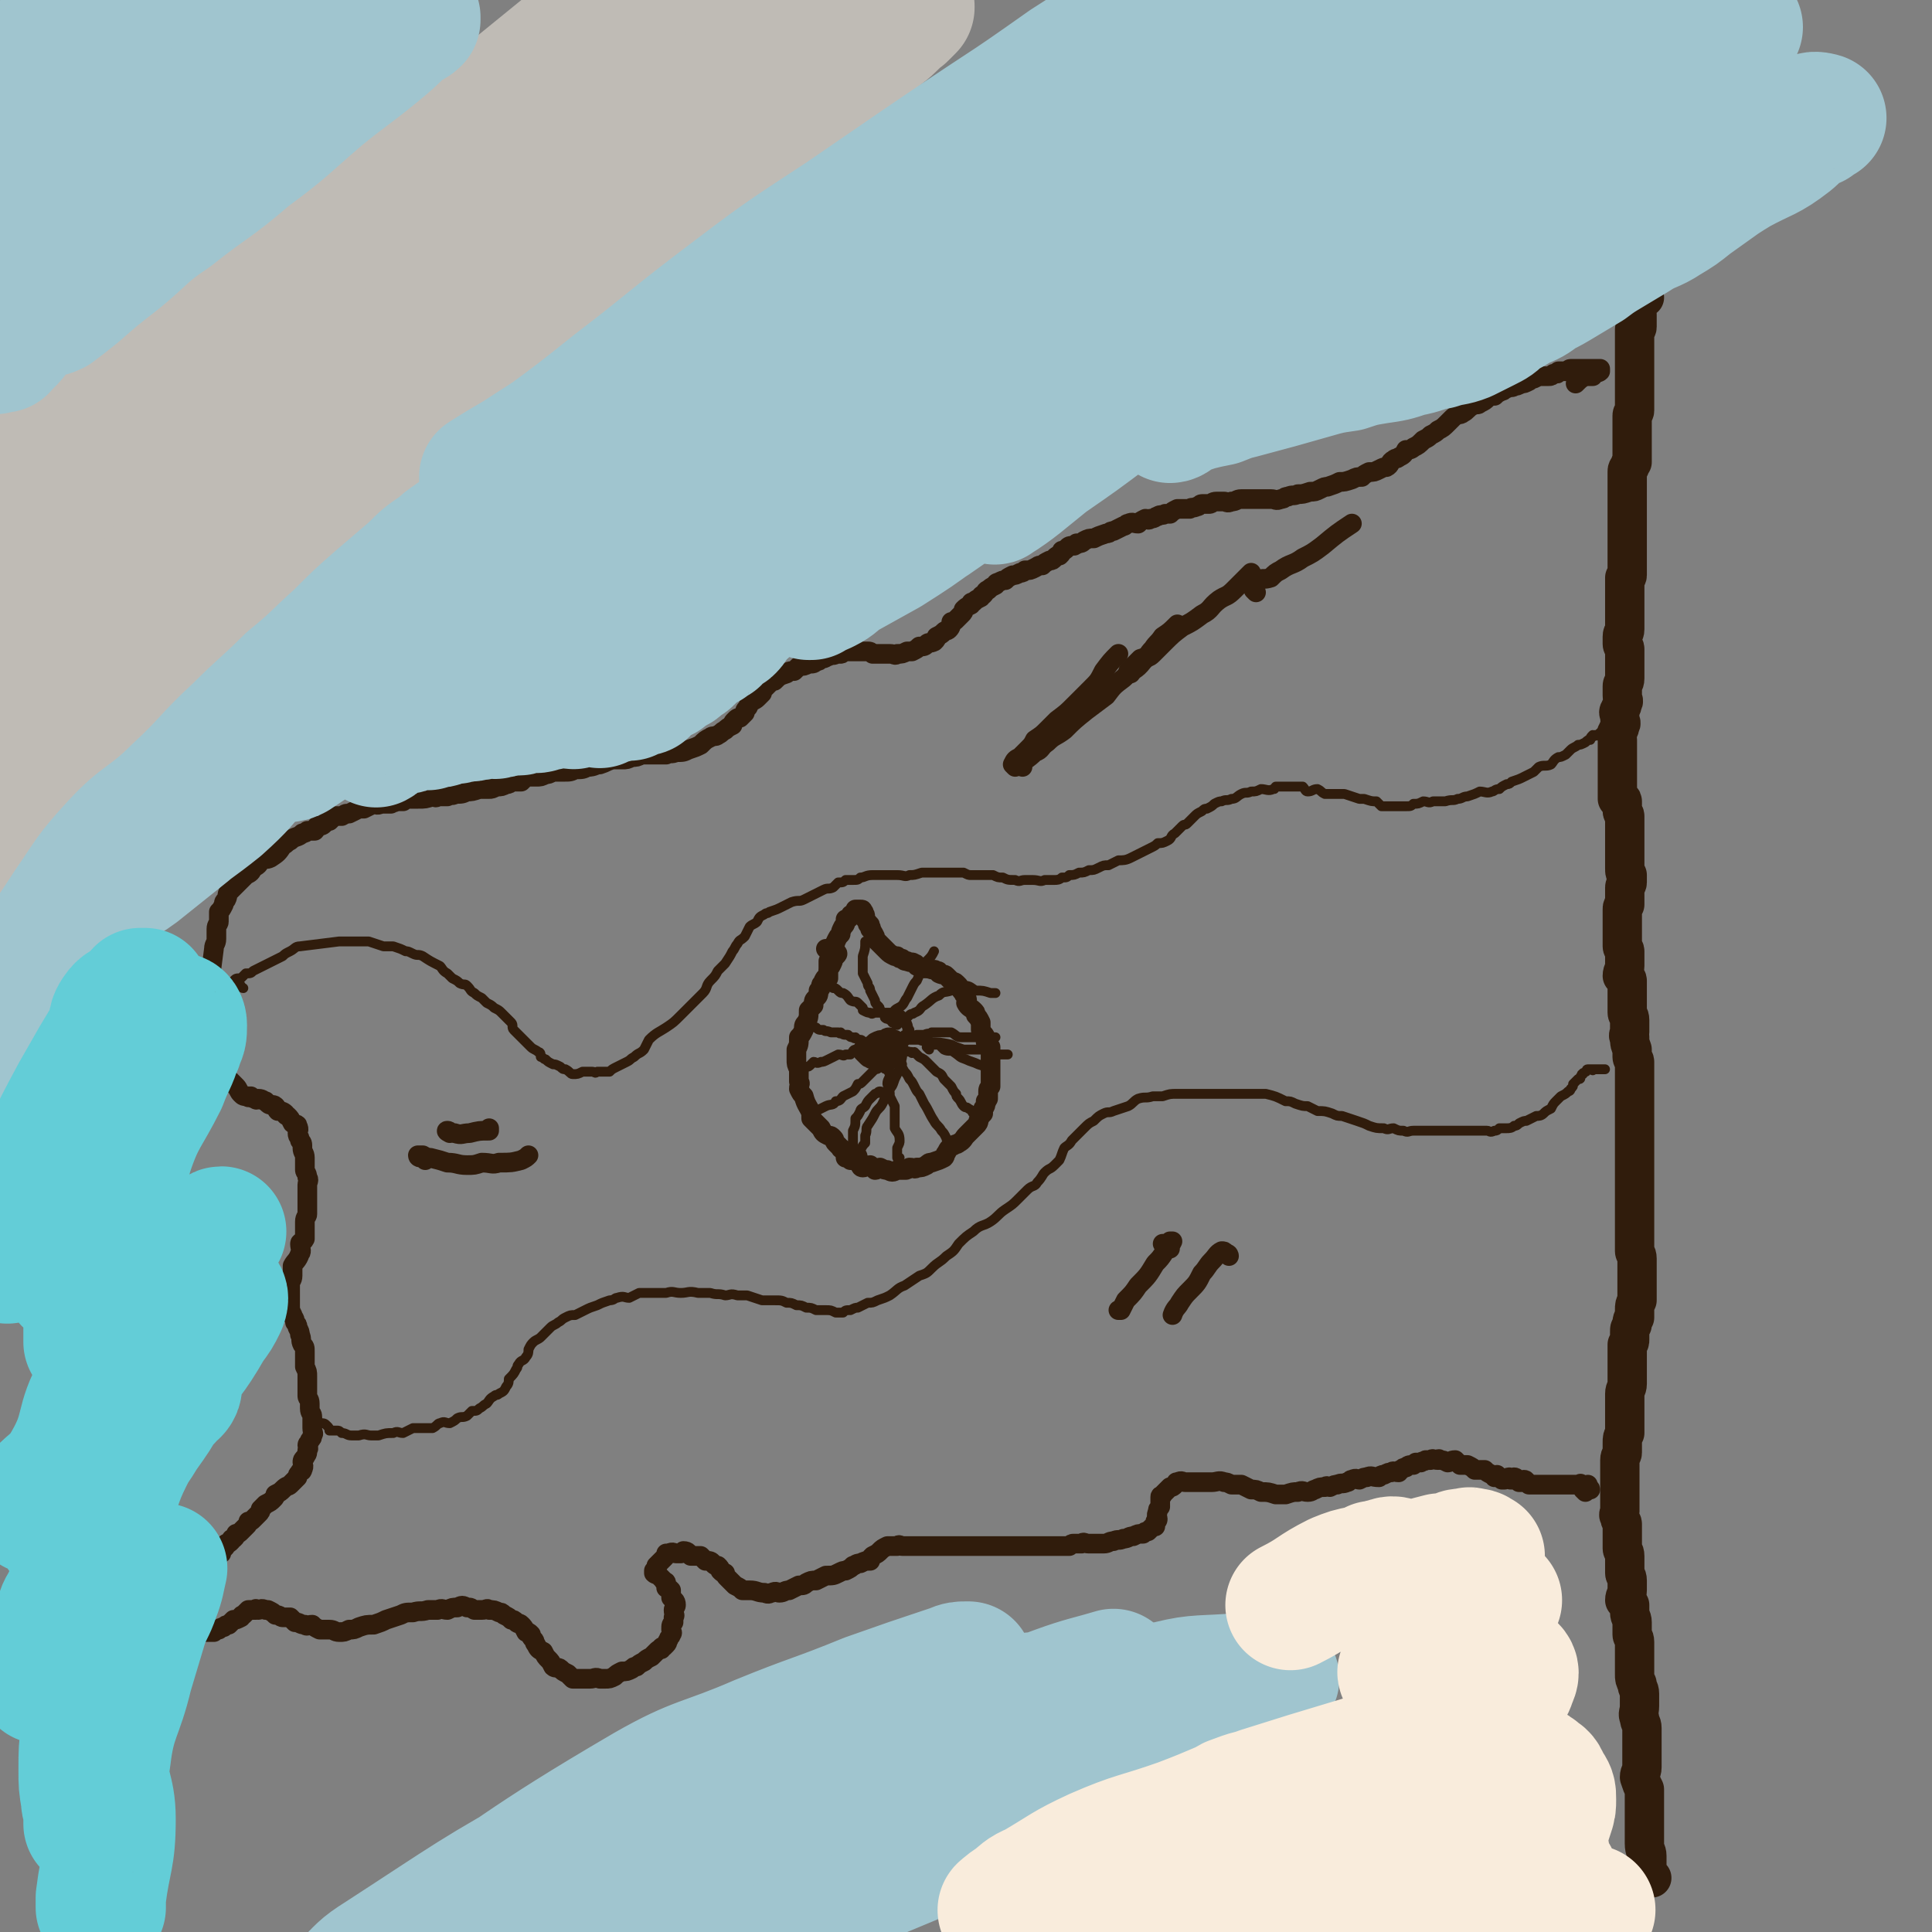
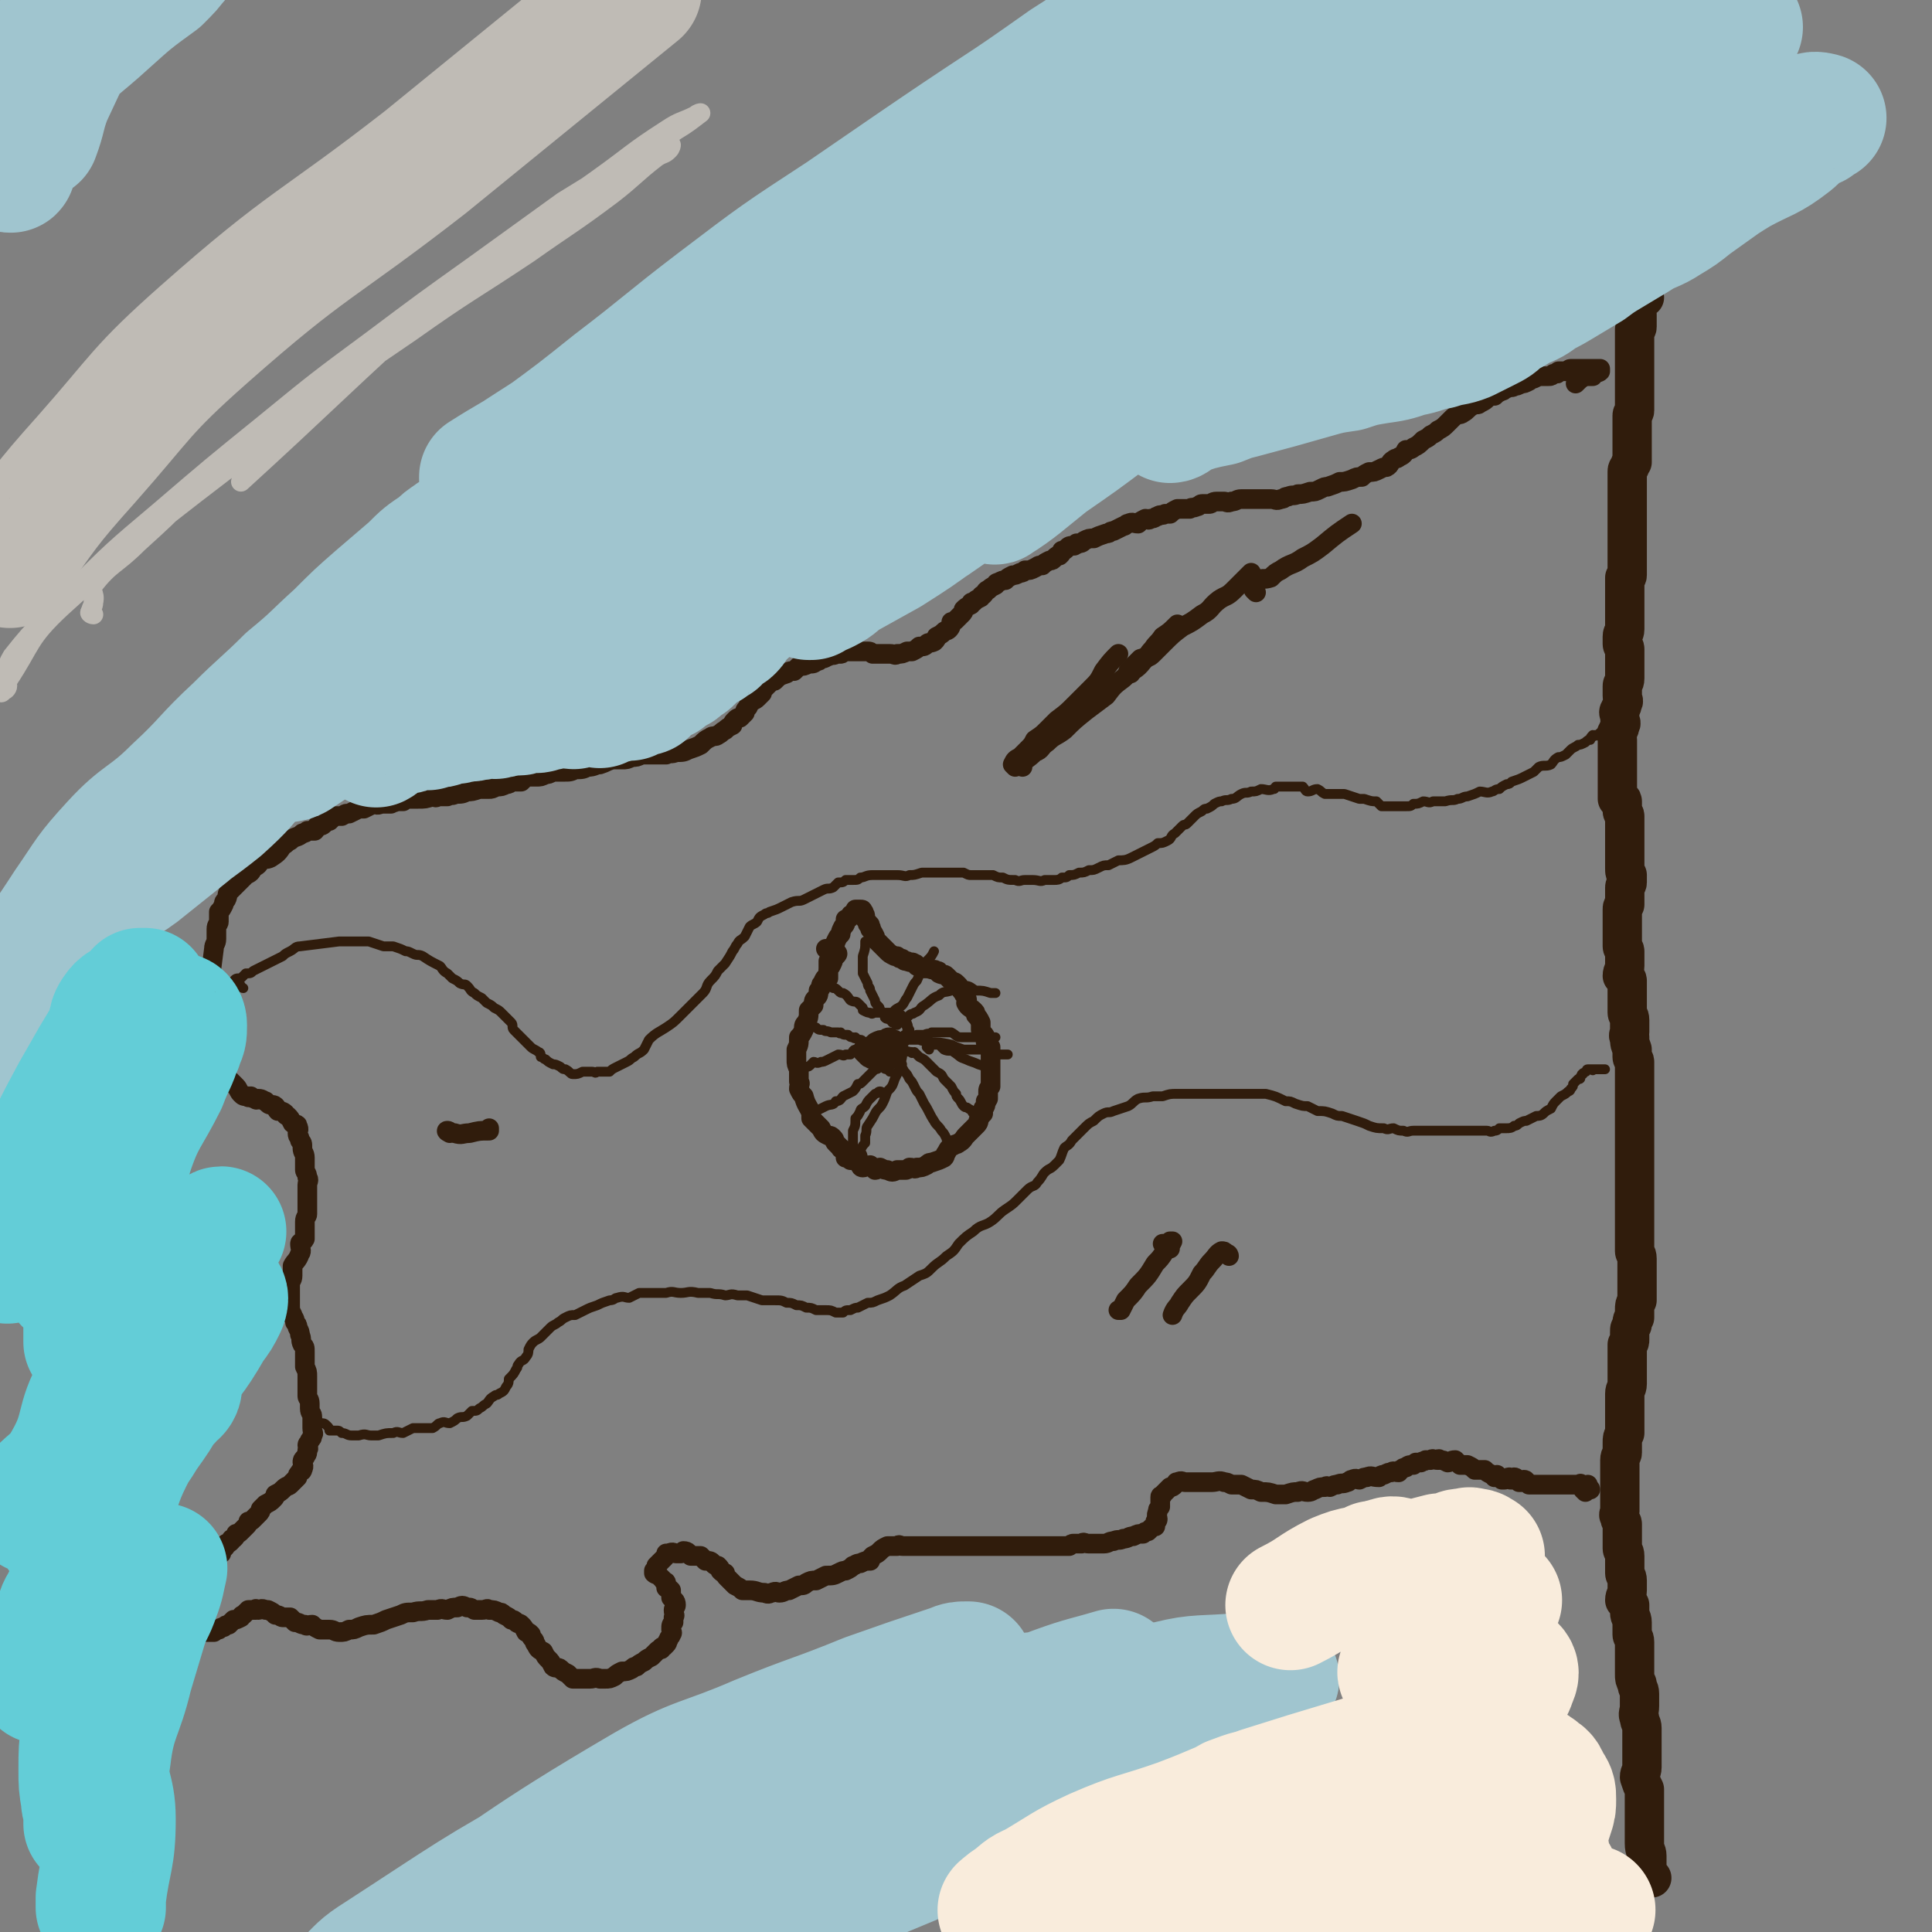
<svg xmlns="http://www.w3.org/2000/svg" viewBox="0 0 786 786" version="1.1">
  <rect x="0" y="0" width="786" height="786" fill="#808080" stroke="none" />
  <g fill="none" stroke="#301C0C" stroke-width="16" stroke-linecap="round" stroke-linejoin="round">
    <path d="M672,764c0,0 0,0 -1,-1 0,0 -1,0 -1,0 -1,-2 0,-2 0,-4 0,-2 0,-2 0,-4 0,-2 -1,-2 -1,-5 0,-2 0,-2 0,-5 0,-4 0,-4 0,-7 0,-2 0,-2 0,-5 0,-2 0,-2 0,-5 -1,-2 -1,-2 -2,-5 0,-2 1,-2 1,-4 0,-3 0,-3 0,-5 0,-2 0,-2 0,-5 0,-3 0,-3 0,-6 0,-2 -1,-2 -1,-4 -1,-2 0,-2 0,-5 0,-3 0,-3 0,-5 0,-2 -1,-2 -1,-4 -1,-2 -1,-2 -1,-4 0,-1 0,-1 0,-2 0,-2 0,-2 0,-3 0,-1 0,-1 0,-3 0,-1 0,-1 0,-3 0,-1 0,-1 0,-2 0,-2 -1,-2 -1,-3 0,-1 0,-1 0,-3 0,-1 0,-1 0,-2 0,-2 -1,-2 -1,-4 0,-1 0,-1 0,-3 -1,-1 -1,-1 -2,-2 0,-2 1,-2 1,-4 0,-2 0,-2 0,-4 0,-2 -1,-2 -1,-3 0,-2 0,-2 0,-3 0,-2 0,-2 0,-4 0,-2 -1,-2 -1,-3 0,-1 0,-1 0,-2 0,-3 0,-3 0,-5 0,-1 0,-1 0,-3 0,-1 -1,-1 -1,-3 -1,-1 0,-1 0,-2 0,-2 0,-2 0,-4 0,-3 0,-3 0,-7 0,-1 0,-1 0,-3 0,-2 0,-2 0,-4 0,-2 0,-2 0,-3 0,-2 1,-2 1,-3 0,-2 0,-2 0,-4 0,-2 0,-2 1,-4 0,-2 0,-2 0,-4 0,-1 0,-1 0,-3 0,-1 0,-1 0,-3 0,-2 0,-2 0,-4 0,-1 0,-1 0,-2 0,-2 1,-2 1,-4 0,-1 0,-1 0,-3 0,-1 0,-1 0,-3 0,-1 0,-1 0,-3 0,-2 0,-2 0,-3 0,-2 0,-2 0,-4 1,-1 1,-1 1,-2 0,-2 0,-2 0,-3 0,-2 0,-1 1,-3 0,-2 0,-2 1,-3 0,-2 0,-2 0,-3 0,-2 0,-2 1,-4 0,-1 0,-1 0,-3 0,-2 0,-2 0,-4 0,-1 0,-1 0,-3 0,-1 0,-1 0,-3 0,-2 0,-2 0,-4 0,-2 -1,-2 -1,-3 0,-2 0,-2 0,-4 0,-2 0,-2 0,-4 0,-1 0,-1 0,-3 0,-2 0,-2 0,-3 0,-2 0,-2 0,-4 0,-2 0,-2 0,-4 0,-1 0,-1 0,-2 0,-2 0,-2 0,-3 0,-1 0,-1 0,-3 0,-1 0,-1 0,-2 0,-2 0,-2 0,-3 0,-1 0,-1 0,-3 0,-1 0,-1 0,-3 0,-1 0,-1 0,-2 0,-2 0,-2 0,-3 0,-2 0,-2 0,-3 0,-1 0,-1 0,-2 0,-1 0,-1 0,-2 0,-1 0,-1 0,-3 0,-1 0,-1 0,-2 0,-2 0,-2 0,-3 0,-2 0,-2 0,-4 0,-2 0,-2 0,-3 0,-1 0,-1 0,-3 0,-1 0,-1 0,-2 0,-2 0,-2 0,-4 0,-1 -1,-1 -1,-2 0,-2 0,-2 0,-3 -1,-3 -1,-2 -1,-5 -1,-1 0,-1 0,-2 0,-1 0,-1 0,-2 0,-2 0,-2 0,-3 0,-2 -1,-2 -1,-3 0,-2 0,-2 0,-3 0,-2 0,-2 0,-3 0,-2 0,-2 0,-3 0,-2 0,-2 0,-4 0,-1 -1,-1 -2,-2 0,-2 1,-2 1,-4 0,-2 0,-2 0,-3 0,-1 0,-2 0,-3 0,-1 -1,-1 -1,-2 0,0 0,0 0,-1 0,-2 0,-2 0,-3 0,-2 0,-2 0,-4 0,-2 0,-2 0,-3 0,-1 0,-1 0,-2 0,-1 0,-1 0,-2 0,-1 0,-1 1,-2 0,-1 0,-1 0,-2 0,-1 0,-1 0,-3 0,-1 0,-1 0,-2 0,-1 1,-1 1,-2 0,-2 0,-2 0,-3 -1,-1 -1,-1 -1,-3 0,-1 0,-1 0,-2 0,-2 0,-2 0,-3 0,-2 0,-2 0,-4 0,-1 0,-1 0,-2 0,-2 0,-2 0,-3 0,-2 0,-2 0,-3 0,-2 0,-2 0,-4 0,-1 -1,-1 -1,-2 0,-2 0,-3 0,-4 0,-1 -1,0 -2,-1 0,-2 0,-2 0,-4 0,-1 0,-1 0,-2 0,-2 0,-2 0,-3 0,-1 0,-1 0,-3 0,0 0,0 0,-1 0,-2 0,-2 0,-3 0,-2 0,-2 0,-3 0,-1 0,-1 0,-3 0,-1 0,-1 0,-2 0,-2 -1,-2 0,-3 0,-1 1,-1 1,-3 1,-1 0,-1 0,-3 0,-2 -1,-2 0,-3 0,-1 1,-1 1,-3 1,-1 0,-1 0,-3 0,-1 0,-1 0,-2 0,-1 0,-1 0,-2 0,-1 1,-1 1,-3 0,-1 0,-1 0,-2 0,-2 0,-2 0,-3 0,-1 0,-1 0,-3 0,-2 0,-2 0,-4 0,-1 -1,-1 -1,-2 0,-2 0,-2 0,-3 0,-2 1,-1 1,-3 0,-1 0,-1 0,-2 0,-2 0,-2 0,-3 0,-2 0,-2 0,-3 0,-1 0,-1 0,-3 0,0 0,0 0,-1 0,-1 0,-1 0,-3 0,-1 0,-1 0,-3 0,-1 0,-1 0,-3 0,0 1,0 1,-1 0,-1 0,-1 0,-2 0,-1 0,-1 0,-3 0,-1 0,-1 0,-2 0,-1 0,-1 0,-3 0,-1 0,-1 0,-2 0,-1 0,-1 0,-1 0,-2 0,-2 0,-3 0,-1 0,-1 0,-2 0,-2 0,-2 0,-3 0,-1 0,-1 0,-2 0,-1 0,-1 0,-2 0,-1 0,-1 0,-3 0,0 0,0 0,-1 0,-2 0,-2 0,-3 0,-2 0,-2 0,-3 0,-1 0,-1 0,-3 0,0 0,0 0,-1 0,-2 0,-2 0,-3 0,-1 0,-1 1,-2 0,-1 0,-1 1,-2 0,-1 0,-1 0,-2 0,-1 0,-1 0,-3 0,-1 0,-1 0,-3 0,-1 0,-1 0,-2 0,-2 0,-2 0,-3 0,-2 0,-2 0,-3 0,-1 0,-1 0,-3 0,-1 1,-1 1,-2 0,-1 0,-1 0,-2 0,-1 0,-1 0,-3 0,-1 0,-1 0,-3 0,-1 0,-1 0,-2 0,-1 0,-1 0,-2 0,-1 0,-1 0,-3 0,0 0,0 0,-1 0,-1 0,-1 0,-3 0,0 0,0 0,-1 0,-1 0,-1 0,-1 0,-1 0,-1 0,-2 0,-4 0,-4 0,-7 0,-1 0,-1 0,-1 0,-1 0,-1 0,-2 0,0 1,0 1,-1 0,-1 0,-1 0,-1 0,-1 0,-1 0,-1 0,-1 0,-1 0,-1 0,-1 0,-1 0,-1 0,-1 0,-1 0,-1 -1,-1 -1,0 -1,-1 -1,0 0,-1 0,-1 0,0 0,0 0,-1 0,0 0,0 0,-1 0,-1 0,-1 0,-1 -1,-1 -2,-1 -2,-1 1,0 2,0 3,0 1,0 1,0 3,-1 " />
  </g>
  <g fill="none" stroke="#301C0C" stroke-width="8" stroke-linecap="round" stroke-linejoin="round">
    <path d="M645,607c0,0 -1,-1 -1,-1 1,0 2,0 3,0 0,-1 -1,0 -1,0 -1,-1 0,-1 0,-2 -1,0 -1,1 -2,1 0,-1 0,-1 -1,-1 0,-1 0,0 -1,0 -1,0 -1,0 -2,0 -1,0 -1,0 -2,0 -1,0 -1,0 -2,0 -1,0 -1,0 -2,0 -1,0 -1,0 -2,0 0,0 0,0 0,0 -1,0 -1,0 -2,0 -1,0 -1,0 -2,0 -1,0 -1,0 -1,0 -2,0 -2,0 -3,0 -1,0 -1,0 -2,0 -1,-1 -1,-2 -2,-2 0,0 0,0 -1,1 -1,0 -1,0 -1,0 -1,-1 -1,-2 -2,-2 0,0 0,1 -1,1 -1,0 -1,0 -1,-1 -1,0 -1,1 -2,1 0,0 -1,0 -1,0 -1,-1 -1,-1 -2,-2 0,0 0,1 -1,1 -1,-1 0,-1 -1,-1 -2,-1 -2,-1 -3,-2 -1,0 -1,0 -2,0 -1,0 -1,0 -2,0 -1,-1 -1,-1 -3,-2 -1,0 -1,0 -3,0 -1,-1 -1,-1 -2,-2 -2,0 -2,1 -3,1 -2,-1 -2,-1 -3,-1 -1,-1 -1,0 -1,0 -2,0 -2,-1 -3,0 -1,0 -1,0 -2,0 -1,1 -1,0 -2,1 -1,0 -1,0 -2,0 0,0 0,0 -1,1 -2,0 -2,0 -3,1 -1,0 -1,0 -2,1 -1,0 0,0 -1,1 -2,0 -2,-1 -3,0 -1,0 -1,0 -3,1 -1,0 -1,0 -2,1 -3,0 -3,-1 -5,0 -1,0 -1,0 -3,1 -1,0 -1,-1 -3,0 -1,0 -1,1 -2,1 -2,1 -2,0 -4,1 -1,0 -1,0 -3,1 -1,0 -1,-1 -2,0 -2,0 -2,0 -4,1 -1,0 -1,1 -3,1 -2,0 -2,-1 -4,0 -2,0 -2,0 -5,1 -2,0 -2,0 -4,0 -3,-1 -3,-1 -6,-1 -2,-1 -2,-1 -4,-1 -2,-1 -2,-1 -4,-2 -2,0 -2,0 -4,0 -2,-1 -2,-1 -3,-1 -2,-1 -3,0 -5,0 -1,0 -1,0 -2,0 -2,0 -2,0 -4,0 -1,0 -1,0 -2,0 -2,0 -2,0 -3,0 -1,0 -1,-1 -3,0 -1,0 0,0 -1,1 -1,1 -1,1 -2,1 -1,1 -1,1 -2,2 0,0 0,0 -1,1 0,1 -1,0 -1,1 0,1 0,1 0,2 0,1 0,1 0,2 -1,1 -1,1 -1,2 -1,2 0,2 0,3 0,1 -1,1 -1,1 0,1 0,1 0,2 -1,0 -1,0 -2,1 0,0 0,0 -1,1 -1,0 -1,0 -2,1 -2,0 -2,0 -4,1 -2,0 -2,1 -4,1 -2,1 -2,0 -4,1 -2,0 -2,1 -4,1 -2,0 -2,0 -4,0 -1,0 -1,0 -2,0 -2,0 -2,-1 -3,0 -1,0 -1,0 -3,0 -1,0 -1,0 -2,1 -2,0 -2,0 -3,0 -2,0 -2,0 -4,0 -2,0 -2,0 -4,0 -3,0 -3,0 -5,0 -3,0 -3,0 -6,0 -3,0 -3,0 -5,0 -3,0 -3,0 -5,0 -2,0 -2,0 -3,0 -2,0 -2,0 -4,0 -2,0 -2,0 -3,0 -2,0 -2,0 -4,0 -1,0 -1,0 -2,0 -2,0 -2,0 -5,0 -2,0 -2,0 -4,0 -2,0 -2,0 -4,0 -1,0 -1,0 -3,0 -2,0 -2,0 -4,0 -1,0 -1,-1 -2,0 -2,0 -2,0 -4,0 -2,1 -2,1 -3,2 -1,1 -1,1 -3,2 -1,1 -1,1 -1,2 -2,0 -2,0 -4,1 -2,0 -2,1 -3,1 -1,1 -1,1 -3,2 -1,0 -1,0 -3,1 -2,1 -2,1 -5,1 -2,1 -2,1 -4,2 -2,0 -2,0 -4,1 -1,1 -1,1 -3,1 -2,1 -2,1 -4,2 -2,0 -2,1 -4,1 -1,0 -1,-1 -3,0 -1,0 -1,1 -3,0 -3,0 -3,-1 -6,-1 -2,0 -2,0 -3,0 -1,-1 -1,-1 -3,-2 -1,-1 -1,-1 -1,-1 -1,-1 -1,-1 -2,-2 -1,-1 -1,-1 -1,-2 -1,0 -1,0 -2,-1 0,-1 0,-1 -1,-2 -1,0 -1,0 -2,-1 -1,-1 -1,-1 -3,-1 -1,-1 -1,-1 -2,-2 -1,0 -1,0 -2,0 -1,0 -1,0 -2,0 -1,-1 -1,-2 -3,-2 0,0 0,0 -1,1 -1,0 -1,0 -2,0 -1,0 -1,-1 -3,0 0,0 0,0 -1,0 0,1 0,1 -1,2 -1,1 -1,1 -1,1 -1,1 -1,1 -2,2 0,0 1,0 0,1 0,1 0,0 -1,1 0,1 0,1 0,1 1,1 1,0 2,1 0,0 0,0 1,1 0,0 0,0 1,1 0,1 1,0 1,1 0,1 0,1 0,2 1,0 1,0 2,1 0,1 0,1 0,1 0,1 0,1 0,2 1,1 2,1 2,3 0,1 -1,1 -1,2 0,2 1,2 0,3 0,1 0,1 0,2 -1,1 -1,1 -1,3 0,1 1,1 0,2 0,1 -1,1 -1,2 -1,1 0,1 -1,2 0,0 0,0 -1,1 -1,0 -1,0 -1,1 -1,0 -1,0 -2,1 -1,1 -1,1 -2,2 -2,1 -2,1 -3,2 -2,1 -2,1 -3,2 -1,0 -1,0 -2,1 -2,1 -2,1 -4,1 -2,1 -2,1 -3,2 -2,1 -2,1 -4,1 -1,0 -1,0 -2,0 -2,-1 -2,0 -4,0 -2,0 -2,0 -4,0 -1,0 -1,0 -3,0 -1,-1 -1,-1 -2,-2 -2,-1 -2,-1 -3,-2 -1,-1 -2,0 -3,-1 -1,-2 -1,-2 -2,-3 -1,-1 -1,-1 -2,-3 -2,-1 -2,-1 -3,-3 -1,-1 0,-1 -1,-2 -1,-1 -1,-1 -1,-2 -1,-1 -1,-1 -2,-1 -1,-2 -1,-2 -2,-3 -1,-1 -1,0 -2,-1 -1,-1 -1,-1 -2,-1 -1,-1 -1,-1 -3,-2 -1,-1 -1,-1 -2,-1 -2,-1 -2,-1 -4,-1 -1,-1 -1,0 -3,0 -1,0 -1,0 -3,0 -2,-1 -1,-1 -3,-1 -2,-1 -2,-1 -4,0 -2,0 -2,0 -4,1 -2,0 -2,-1 -4,0 -2,0 -2,0 -4,0 -3,1 -3,0 -6,1 -3,0 -3,0 -5,1 -3,1 -3,1 -6,2 -2,1 -2,1 -5,2 -3,0 -3,0 -6,1 -2,1 -2,1 -4,1 -2,1 -2,1 -4,1 -2,0 -2,-1 -4,-1 -2,0 -2,0 -4,0 -2,-1 -2,-1 -3,-2 -2,0 -2,1 -3,0 -2,0 -2,-1 -4,-1 -1,-1 -1,-1 -2,-2 -2,0 -2,0 -3,0 -1,0 -1,-1 -3,-1 -1,-1 -1,-1 -3,-2 0,0 0,0 -1,0 -2,-1 -2,0 -3,0 -1,0 -1,-1 -1,0 -1,0 -1,0 -3,0 -1,1 -1,1 -2,2 -1,0 -1,1 -1,1 -2,1 -2,1 -3,1 -1,1 -1,1 -2,2 -1,0 -1,0 -2,1 -1,0 -1,0 -2,1 -1,0 -1,0 -2,1 -1,0 -1,0 -1,0 -1,0 -2,0 -2,0 -1,-1 -1,-1 -1,-2 0,-2 0,-2 0,-3 0,-2 0,-2 0,-3 0,-2 0,-2 0,-3 0,-1 1,-1 1,-2 0,-1 0,-1 0,-2 0,-2 1,-2 1,-3 1,-1 1,-1 1,-3 0,-1 0,-1 0,-3 1,-1 1,-1 2,-2 0,-1 0,-1 0,-2 0,-1 0,-2 0,-3 0,-1 1,0 2,-1 0,-1 0,-1 1,-2 1,-1 1,-1 1,-2 1,0 1,0 2,-1 0,-1 0,-1 1,-1 1,-1 1,-1 1,-2 1,0 1,0 2,-1 1,-1 1,-1 2,-2 1,-1 1,-1 1,-2 1,0 1,0 2,-1 1,-1 1,-1 2,-2 1,-1 1,-1 1,-2 1,-1 1,-1 2,-2 2,-1 2,-1 3,-2 1,-1 1,-1 1,-2 2,-1 2,-1 3,-2 2,-2 2,-1 3,-2 2,-2 2,-2 3,-3 0,-1 0,-1 1,-2 0,-1 1,0 1,-1 1,-2 0,-2 0,-3 0,-1 0,-1 1,-2 1,-2 1,-1 1,-3 1,-1 0,-1 0,-2 0,-1 1,-1 1,-2 1,-1 1,-1 1,-2 1,-1 0,-1 0,-3 0,-1 0,-1 0,-2 0,-2 0,-2 0,-3 0,-1 -1,-1 -1,-3 0,-1 0,-1 0,-2 0,-2 -1,-2 -1,-3 0,-1 0,-1 0,-3 0,-1 0,-1 0,-3 0,-1 0,-1 0,-2 0,-2 0,-2 -1,-4 0,-1 0,-1 0,-3 0,-2 0,-2 0,-3 0,-2 0,-2 -1,-3 -1,-2 0,-2 -1,-4 0,-1 0,-1 -1,-3 0,-1 0,-1 -1,-2 0,-2 -1,-2 -1,-3 -1,-2 -1,-2 -1,-4 0,-1 0,-1 0,-2 0,-2 0,-2 0,-4 0,-2 0,-2 0,-3 0,-1 1,-1 1,-3 0,-2 0,-2 0,-4 1,-2 2,-2 3,-5 1,-1 0,-2 0,-4 0,-1 1,0 2,-2 0,-1 0,-1 0,-3 0,-1 0,-1 0,-2 0,-1 0,-1 0,-2 0,-2 1,-2 1,-3 0,-1 0,-1 0,-3 0,-1 0,-1 0,-3 0,-2 0,-2 0,-3 0,-1 0,-1 0,-3 0,-1 1,-2 0,-3 0,-2 -1,-2 -1,-3 0,-1 0,-1 0,-3 0,-1 0,-1 0,-2 0,-2 -1,-2 -1,-4 0,-2 0,-2 -1,-3 0,-2 -1,-1 -1,-3 0,-1 1,-1 0,-3 0,-1 -1,0 -2,-1 -1,-2 -1,-2 -2,-3 -1,0 -1,-1 -1,-1 -1,-1 -2,-1 -3,-1 -1,-1 0,-1 -1,-2 -1,-1 -2,0 -3,-1 0,0 0,0 -1,-1 -1,0 -1,-1 -3,-1 0,0 -1,1 -1,0 -1,0 -1,0 -2,-1 -1,0 -1,1 -1,0 -2,0 -2,0 -3,-1 -1,-1 -1,-2 -2,-3 -1,-1 -1,-1 -2,-2 -1,-1 -1,-1 -2,-2 -1,-2 0,-2 -1,-4 -1,-1 -1,-1 -1,-3 -1,-1 -1,-1 -2,-3 0,-2 0,-2 -1,-4 -1,-2 -1,-2 -1,-4 -1,-2 0,-2 -1,-4 0,-2 -1,-2 -1,-3 0,-2 0,-3 0,-5 0,-2 0,-2 0,-3 0,-2 1,-2 1,-4 1,-7 1,-7 2,-15 0,-2 1,-2 1,-4 0,-2 0,-2 0,-4 0,-2 1,-2 1,-3 0,-2 0,-2 0,-4 1,-1 1,-1 2,-3 0,-1 0,-1 1,-2 1,-2 0,-2 1,-3 1,-1 1,-1 3,-3 1,-1 1,-1 2,-2 1,-1 1,-1 2,-2 2,-1 2,-1 3,-3 2,-1 2,-1 3,-3 2,-1 2,0 4,-1 3,-2 3,-2 5,-5 2,-1 1,-1 3,-2 2,-2 3,-1 5,-3 1,0 1,0 2,-1 1,0 1,0 3,0 1,-1 0,-1 1,-2 2,0 2,0 3,-1 1,-1 1,-1 2,-1 1,-1 1,-1 2,-2 2,0 2,0 3,0 2,-1 1,-1 3,-1 2,-1 2,-1 4,-2 1,0 1,0 2,0 2,-1 2,-1 4,-2 1,0 1,1 3,0 2,0 2,0 4,0 1,-1 1,0 2,-1 1,0 1,0 3,0 0,0 0,-1 1,-1 1,0 1,0 2,0 2,0 2,0 3,0 3,0 3,0 6,-1 1,0 1,1 2,0 2,0 2,0 4,0 2,-1 2,0 3,-1 3,0 3,0 5,-1 2,0 2,0 5,-1 2,0 2,0 4,0 1,0 1,0 3,-1 2,0 2,0 4,-1 1,0 1,0 2,-1 2,0 2,0 4,0 1,-1 1,-1 2,-2 2,0 2,0 4,0 2,0 2,0 4,-1 1,0 1,0 3,-1 2,0 2,0 4,0 3,0 3,0 5,-1 3,0 3,0 5,-1 3,0 3,-1 5,-1 3,-1 2,-1 5,-2 2,0 2,0 4,0 2,0 2,0 4,-1 2,0 2,0 4,-1 2,0 2,0 5,0 2,0 2,0 5,0 2,-1 2,0 4,-1 3,0 3,0 5,-1 3,-1 3,-1 5,-2 2,-2 2,-2 4,-3 1,-1 2,0 3,-1 2,-1 1,-1 3,-2 1,-1 1,-1 3,-2 0,-1 0,-1 1,-2 1,-1 1,-1 2,-1 1,-1 1,-1 2,-2 0,-1 0,-1 1,-2 1,-1 0,-1 1,-2 1,-1 2,-1 3,-2 1,-1 1,-1 2,-2 0,-1 0,-1 1,-2 1,-1 1,-1 2,-2 0,-1 1,-1 2,-1 2,-2 2,-2 5,-3 1,-1 1,-1 3,-1 1,-1 1,-1 2,-2 2,0 2,0 4,-1 2,0 2,0 3,-1 1,0 1,0 2,-1 2,0 2,-1 3,-1 2,-1 2,0 3,-1 1,0 1,0 2,0 1,0 0,-1 1,-1 2,0 2,0 3,0 1,0 1,0 2,0 1,0 1,0 3,0 1,0 1,0 2,0 1,0 1,0 2,1 1,0 1,0 2,0 1,0 1,0 3,0 1,0 1,0 2,0 2,0 2,1 3,0 2,0 2,0 4,-1 1,0 1,0 2,0 2,-1 2,-1 3,-2 2,0 2,0 3,-1 1,-1 1,0 3,-1 1,-1 1,-1 1,-2 2,-1 2,-1 3,-2 1,-1 1,0 2,-1 1,-1 1,-2 1,-3 1,0 1,0 2,-1 1,-1 1,-1 2,-2 1,-1 1,-1 1,-2 1,-1 1,-1 3,-2 0,-1 0,-1 1,-1 1,-1 1,-1 3,-2 0,0 0,-1 1,-1 1,-1 1,-2 2,-2 1,-1 1,-1 3,-2 0,0 0,-1 1,-1 2,-1 2,-1 3,-1 1,-1 1,-1 3,-2 1,0 1,0 3,-1 1,0 1,0 2,-1 2,0 2,0 4,-1 2,-1 1,-1 3,-1 1,-1 1,-1 3,-2 1,0 1,0 2,-1 1,-1 1,-1 2,-1 1,-1 1,-1 1,-2 1,0 1,0 2,-1 1,-1 1,-1 3,-1 1,-1 1,0 1,-1 2,0 2,0 3,-1 2,-1 2,-1 4,-1 2,-1 2,-1 5,-2 2,0 1,-1 3,-1 2,-1 2,-1 4,-2 1,0 1,-1 2,-1 2,-1 2,0 4,0 1,-1 1,-1 3,-2 1,0 1,1 2,0 2,0 2,-1 3,-1 1,-1 2,0 3,-1 1,0 1,0 2,0 1,-1 1,-1 3,-2 1,0 1,0 2,0 2,0 2,0 3,0 1,-1 1,0 3,-1 1,0 1,-1 2,-1 2,0 2,0 3,0 1,0 1,-1 3,-1 1,0 1,0 3,0 1,0 1,1 3,0 2,0 2,-1 4,-1 1,0 1,0 3,0 2,0 2,0 4,0 2,0 2,0 3,0 1,0 1,0 2,0 2,0 2,1 4,0 2,0 1,-1 3,-1 2,-1 2,0 4,-1 2,0 2,0 5,-1 2,0 2,0 4,-1 2,-1 2,-1 3,-1 3,-1 3,-1 5,-2 2,0 2,0 5,-1 2,-1 2,-1 4,-1 1,-1 1,-1 3,-2 2,0 2,0 4,-1 2,-1 2,-1 3,-1 2,-1 1,-2 3,-3 1,-1 1,0 2,-1 2,-1 2,-1 3,-3 1,0 2,0 3,-1 2,-1 2,-1 4,-3 2,-1 2,-1 3,-2 2,-1 2,-1 3,-2 2,-1 2,-1 4,-3 1,-1 1,-1 2,-2 2,-2 3,-1 4,-2 2,-1 2,-2 4,-3 2,-1 2,0 3,-1 2,-1 2,-1 3,-2 1,-1 2,-1 3,-1 1,-1 1,-1 3,-2 1,0 1,-1 2,-1 2,-1 2,0 3,-1 1,0 1,0 3,-1 1,0 1,0 3,-1 1,-1 1,-1 2,-1 2,-1 2,-1 3,-1 1,0 1,0 3,0 1,0 1,0 2,-1 1,0 1,0 1,0 1,0 0,0 1,-1 0,0 0,0 1,0 1,0 1,0 1,0 1,0 1,0 2,0 0,0 0,-1 1,-1 1,0 1,0 2,0 1,0 1,0 2,0 0,0 0,0 1,0 1,0 1,0 1,0 1,0 1,0 2,0 0,0 0,0 1,0 1,0 1,0 1,0 1,0 1,0 1,0 1,0 1,0 1,0 0,0 0,1 0,1 -1,1 -1,0 -2,0 0,0 0,0 -1,0 0,1 0,1 0,2 -2,0 -2,0 -3,0 -2,1 -2,1 -4,3 " />
    <path d="M337,387c0,0 -1,-1 -1,-1 0,0 1,0 3,0 0,0 0,0 0,0 1,1 1,1 1,1 1,1 1,1 0,2 0,0 0,0 -1,1 0,1 0,1 -1,3 0,0 -1,0 -1,1 0,1 0,1 0,2 -1,2 -1,1 -2,3 0,1 -1,1 -1,2 0,1 0,1 -1,2 0,2 0,2 -1,3 -1,1 -1,1 -1,3 -1,1 -1,1 -2,2 0,3 0,3 -1,5 -1,1 -1,1 -1,3 -1,2 -1,2 -2,3 0,3 0,3 -1,5 0,2 0,2 0,4 0,2 0,2 1,4 0,2 0,2 0,5 1,1 0,1 0,3 1,2 1,2 2,3 1,4 2,4 3,7 0,1 0,1 0,2 1,1 1,1 2,2 0,0 0,0 1,1 1,1 1,1 1,1 1,2 1,2 3,3 1,0 1,0 2,1 1,1 0,1 1,2 1,1 1,1 2,2 0,1 1,0 1,1 1,1 1,1 1,3 1,0 1,0 2,1 1,0 1,0 2,0 1,1 1,1 2,2 0,0 0,1 1,1 1,0 2,-1 3,-1 1,1 1,1 2,2 1,0 1,-1 2,-1 2,1 2,1 3,1 2,1 2,1 4,0 2,0 2,0 3,0 1,0 1,0 2,-1 2,0 2,1 3,0 2,0 2,0 4,-1 1,-1 1,-1 2,-1 3,-1 3,-1 5,-2 1,-1 0,-1 1,-2 1,-2 1,-2 3,-3 1,-1 1,0 2,-1 2,-1 2,-2 3,-3 1,-1 1,-1 2,-2 1,-1 1,-1 2,-2 1,-1 1,-1 1,-2 1,-2 1,-2 2,-3 0,-1 0,-1 0,-2 1,-1 1,-1 1,-3 1,0 0,0 1,-1 0,-1 0,-1 0,-3 0,-1 0,-1 1,-2 0,-1 0,-1 0,-2 0,-2 0,-2 0,-3 0,-1 0,-1 0,-3 0,-1 0,-1 0,-3 0,-1 0,-1 0,-2 0,-2 0,-2 0,-3 -1,-1 -1,-1 -2,-2 0,-1 0,-1 0,-2 -1,-2 -1,-1 -2,-3 0,-1 0,-1 0,-2 0,-1 0,-1 0,-1 -1,-2 -1,-2 -2,-3 0,-1 0,-1 -1,-2 -1,-1 -2,-1 -3,-3 0,-1 1,-1 0,-2 0,-1 -1,-1 -1,-2 -1,-1 -1,-1 -2,-3 0,0 0,0 -1,-1 -1,-1 -1,0 -2,-1 -1,-1 -1,-1 -2,-2 -1,-1 -1,0 -3,-1 0,-1 0,-1 -1,-1 -1,-1 -1,0 -3,-1 -1,0 -1,0 -1,0 -2,0 -2,0 -4,-1 0,0 0,-1 -1,-1 -1,-1 -1,0 -3,-1 -1,0 -1,0 -2,-1 -1,0 -1,0 -2,-1 -1,0 -1,0 -1,0 -2,-1 -2,-1 -3,-2 0,0 0,0 -1,-1 -1,-1 -1,-1 -1,-1 -1,-1 -1,-1 -2,-2 0,0 0,0 -1,-1 0,-1 0,-1 0,-1 -1,-2 -1,-2 -2,-3 0,0 1,0 0,-1 0,-1 0,-1 -1,-1 0,-1 0,-1 -1,-2 0,0 0,0 0,-1 0,-1 0,-1 -1,-1 0,-1 1,-1 0,-1 0,-1 0,-1 -1,-1 0,0 0,0 -1,0 0,0 0,0 -1,0 0,1 0,1 -1,2 -1,0 -1,0 -1,1 -1,1 -1,1 -2,1 0,2 0,2 -1,3 -1,2 -1,2 -1,3 -1,1 -1,1 -2,3 0,1 -1,1 -1,2 -1,2 0,2 -1,3 0,2 0,1 -1,3 0,1 0,1 0,2 0,1 0,1 0,2 0,2 0,2 0,3 " />
    <path d="M352,428c0,0 -1,-1 -1,-1 0,1 1,2 2,3 1,1 1,0 2,0 1,1 1,1 2,1 1,1 1,0 2,0 2,0 2,1 3,0 1,0 1,0 1,-1 1,0 1,0 2,-1 0,0 0,0 0,-1 1,-1 0,-1 0,-1 0,-2 1,-2 0,-3 0,-1 0,0 -1,-1 -1,0 -1,0 -2,-1 -1,0 -1,0 -2,1 -2,0 -2,0 -4,1 -1,1 -1,1 -3,2 0,0 0,0 -1,1 0,0 -1,1 -1,1 1,1 1,1 2,2 1,0 1,1 2,1 3,1 4,1 6,0 1,0 1,0 0,-1 0,-1 0,-1 -1,-2 -1,-1 -1,-1 -2,-2 0,0 0,0 -1,0 -1,0 -1,0 -1,0 -1,0 -1,0 -2,0 0,1 0,1 0,2 1,0 1,0 1,0 " />
  </g>
  <g fill="none" stroke="#301C0C" stroke-width="4" stroke-linecap="round" stroke-linejoin="round">
    <path d="M365,417c0,0 -1,0 -1,-1 0,-2 0,-3 0,-5 1,-1 2,-1 3,-2 1,-1 1,-2 2,-3 1,-2 1,-2 2,-4 1,-2 1,-2 2,-3 1,-2 1,-3 2,-5 1,-1 1,0 2,-1 1,-1 0,-1 0,-2 2,-2 2,-2 3,-4 " />
    <path d="M368,424c0,0 -1,-1 -1,-1 0,0 0,0 0,-1 0,0 0,0 1,-1 1,0 1,0 2,0 2,0 2,1 3,0 2,0 2,0 3,0 2,-1 2,0 3,-1 2,0 2,0 3,0 1,0 1,0 3,0 1,0 1,0 2,0 2,1 2,2 4,2 3,0 3,0 6,0 4,0 4,0 8,0 " />
    <path d="M368,428c0,0 -1,-1 -1,-1 1,0 2,1 4,1 0,1 0,0 1,0 1,1 1,1 2,2 2,1 2,1 3,2 1,1 1,1 2,2 1,1 1,1 2,2 2,1 2,1 3,3 1,1 1,1 2,2 1,1 1,1 1,1 1,2 1,2 2,3 0,1 0,1 1,2 1,1 1,2 2,3 1,1 1,0 2,1 2,1 1,1 2,2 2,2 2,2 4,4 " />
-     <path d="M364,427c0,0 0,-1 -1,-1 -1,-1 -1,-1 -2,-1 -1,0 -1,1 -1,1 -1,1 -1,1 -1,2 0,1 0,1 0,2 1,2 1,2 1,3 1,2 1,2 2,4 0,2 -1,2 -1,4 1,3 1,3 1,5 1,2 1,2 2,4 0,3 0,3 0,5 0,2 0,2 0,4 1,2 2,2 2,5 0,1 0,1 -1,3 0,1 0,1 0,2 0,1 0,1 0,2 1,0 1,0 1,0 " />
    <path d="M362,436c0,0 0,-1 -1,-1 -1,0 -1,0 -2,-1 0,0 0,0 -1,0 -1,1 -1,1 -2,1 -1,1 -1,1 -2,2 0,0 0,0 -1,1 -1,1 -1,1 -2,2 -1,1 -1,1 -2,1 -1,2 -1,2 -2,3 -2,1 -2,1 -4,2 -1,1 -1,2 -3,2 -1,2 -2,1 -4,2 -2,1 -2,1 -4,2 -1,0 -1,0 -1,0 0,1 0,0 -1,0 " />
    <path d="M351,424c0,0 0,-1 -1,-1 -1,0 -1,0 -2,-1 0,0 0,1 -1,0 -1,0 -1,0 -2,-1 -2,0 -2,0 -3,-1 0,0 0,1 -1,0 -2,0 -2,0 -3,0 -2,-1 -2,0 -3,-1 -2,0 -2,0 -3,-1 -1,0 -1,0 -2,-1 -1,-1 0,-1 -1,-2 " />
    <path d="M363,416c0,0 0,-1 -1,-1 -1,-1 -1,0 -2,-1 0,0 0,0 0,-1 0,0 0,0 -1,-1 0,0 0,0 -1,-1 0,-1 0,-1 -1,-2 -1,-1 -1,-1 -1,-2 -1,-2 -1,-2 -2,-4 0,-2 -1,-1 -1,-3 -1,-2 -1,-2 -2,-4 0,-2 0,-2 0,-4 0,-2 0,-2 0,-3 1,-3 1,-3 1,-6 " />
    <path d="M371,421c0,0 -1,0 -1,-1 -1,-2 0,-3 -2,-5 -1,-2 -1,-2 -3,-3 -1,0 -1,0 -3,0 -1,0 -1,0 -2,0 -1,0 -1,0 -2,0 -1,0 -1,0 -2,0 -1,0 -1,1 -2,0 -1,0 -1,0 -3,-1 0,-1 0,-1 0,-1 -1,-1 -1,-1 -2,-2 -1,-1 -1,0 -3,-1 -1,-1 -1,-2 -3,-3 -1,0 -1,0 -2,-1 -1,-1 -1,-1 -2,-1 -2,-1 -2,-1 -3,-2 -1,-2 0,-2 -1,-5 " />
    <path d="M349,428c0,0 -1,-1 -1,-1 -1,0 -1,1 -2,2 -1,0 -1,0 -2,0 -1,1 -1,0 -3,0 -2,1 -2,1 -4,2 -2,1 -2,1 -3,1 -2,1 -2,0 -3,0 -1,1 -1,1 -1,1 -1,1 -1,1 -2,1 -1,1 -1,0 -3,0 " />
    <path d="M359,445c0,0 0,-1 -1,-1 -1,0 -1,1 -2,1 -1,1 -1,1 -2,2 -1,1 -1,1 -2,3 -1,1 -2,1 -2,2 -1,2 -1,2 -2,3 0,3 0,3 -1,5 0,2 0,2 0,3 0,1 0,1 0,2 0,1 0,1 0,3 0,0 0,0 0,0 " />
    <path d="M367,433c0,0 -1,-1 -1,-1 0,1 1,2 2,4 1,1 1,1 2,3 1,1 1,1 2,3 1,2 1,2 2,3 1,2 1,2 2,4 2,3 2,4 4,7 1,2 2,2 3,4 1,1 1,1 2,3 0,1 1,1 1,2 1,1 1,1 1,2 " />
    <path d="M367,426c0,0 -1,-1 -1,-1 1,-1 1,-1 3,-2 1,0 1,0 2,0 2,0 2,0 3,0 2,1 2,0 4,1 4,0 4,0 9,1 2,1 2,1 5,2 2,0 2,0 5,0 2,0 2,0 4,0 2,1 2,1 4,2 2,0 2,0 4,0 0,0 0,0 1,0 " />
    <path d="M370,419c0,0 -1,0 -1,-1 0,-1 -1,-1 -1,-2 1,-2 1,-2 2,-3 1,-1 1,0 2,-1 3,-1 2,-2 4,-3 3,-2 3,-3 6,-4 2,-2 2,-1 5,-2 2,-1 3,-1 5,-2 3,0 3,1 5,2 3,0 3,0 6,1 1,0 1,0 2,0 " />
    <path d="M378,427c0,0 -1,-1 -1,-1 1,-1 2,-1 5,-1 1,1 1,1 2,2 2,1 3,0 4,1 3,2 2,2 5,3 2,1 3,1 5,2 3,1 3,1 6,1 " />
    <path d="M353,474c0,0 -1,0 -1,-1 -1,-1 0,-1 -1,-2 0,-2 -1,-2 -1,-3 1,-2 1,-2 2,-3 0,-2 0,-2 0,-3 1,-2 0,-3 1,-4 2,-3 2,-3 3,-5 1,-2 2,-2 3,-4 1,-2 1,-2 2,-5 2,-2 2,-2 3,-5 2,-4 2,-4 3,-9 " />
    <path d="M129,577c0,0 -1,-1 -1,-1 0,1 0,2 1,3 1,0 1,-1 1,0 2,0 2,0 3,1 1,1 1,1 1,2 2,0 2,0 3,0 1,0 1,0 2,1 2,0 2,1 4,1 2,0 2,0 3,0 3,-1 3,0 5,0 1,0 1,0 3,0 3,-1 3,-1 6,-1 2,-1 2,0 4,0 2,-1 2,-1 4,-2 2,0 2,0 4,0 2,0 2,0 4,0 2,-1 2,-2 3,-2 2,-1 2,0 4,0 2,-1 2,-1 3,-2 2,-1 2,0 4,-1 1,-1 1,-1 2,-2 2,0 2,0 3,-1 2,-1 1,-1 3,-2 1,-1 1,-2 3,-3 1,-1 1,0 2,-1 2,-1 2,-1 3,-3 1,-1 1,-2 1,-3 2,-2 2,-2 3,-4 1,-1 0,-1 1,-2 1,-2 2,-1 3,-3 1,-1 1,-2 1,-3 1,-2 1,-2 2,-3 1,-1 2,-1 3,-2 1,-1 1,-1 2,-2 1,-1 1,-1 2,-2 1,-1 2,-1 3,-2 2,-1 1,-1 3,-2 2,-1 2,-1 4,-1 2,-1 2,-1 4,-2 2,-1 2,-1 5,-2 2,-1 2,-1 5,-2 2,0 2,-1 3,-1 3,-1 3,0 5,0 2,-1 2,-1 4,-2 3,0 3,0 5,0 3,0 3,0 6,0 3,-1 3,0 6,0 3,0 3,-1 7,0 2,0 2,0 5,0 3,1 3,0 6,1 2,0 2,-1 5,0 2,0 2,0 4,0 3,1 3,1 6,2 3,0 3,0 5,0 3,0 3,0 5,1 2,0 2,0 4,1 2,0 2,0 4,1 2,0 2,0 4,1 2,0 2,0 4,0 2,0 2,0 4,1 1,0 2,0 3,0 1,-1 1,-1 3,-1 2,-1 2,-1 3,-1 2,-1 2,-1 4,-2 2,0 2,0 4,-1 3,-1 3,-1 5,-2 3,-2 3,-3 6,-4 3,-2 3,-2 6,-4 3,-1 3,-1 5,-3 3,-3 3,-2 6,-5 3,-2 3,-2 5,-5 3,-3 3,-3 6,-5 3,-3 4,-2 7,-4 3,-2 3,-3 6,-5 3,-2 3,-2 5,-4 2,-2 2,-2 4,-4 2,-2 3,-1 4,-3 2,-2 2,-3 3,-4 2,-2 2,-1 4,-3 1,-1 1,-1 2,-2 1,-2 1,-3 2,-5 1,-1 2,-1 3,-3 1,-1 1,-1 3,-3 1,-1 1,-1 2,-2 2,-2 2,-2 4,-3 2,-2 2,-2 4,-3 2,-1 2,0 4,-1 3,-1 3,-1 6,-2 2,-1 2,-2 4,-3 3,-1 3,0 6,-1 2,0 2,0 4,0 3,-1 3,-1 6,-1 1,0 1,0 3,0 3,0 3,0 7,0 4,0 4,0 7,0 3,0 3,0 6,0 4,0 4,0 8,0 2,0 2,0 5,0 4,1 4,1 8,3 2,0 2,0 4,1 3,1 3,1 5,1 2,1 2,1 4,2 3,0 3,0 6,1 2,1 2,1 4,1 3,1 3,1 6,2 3,1 3,1 5,2 3,1 3,1 6,1 2,1 2,0 4,0 2,1 2,1 4,1 2,1 2,0 4,0 2,0 2,0 4,0 2,0 2,0 4,0 2,0 2,0 4,0 3,0 3,0 5,0 3,0 3,0 5,0 2,0 2,0 4,0 2,0 2,0 4,0 1,0 1,1 3,0 1,0 1,0 2,-1 2,0 2,0 3,0 1,0 2,0 3,-1 1,0 1,0 2,-1 2,-1 2,-1 3,-1 2,-1 2,-1 4,-2 1,0 2,0 3,-1 1,-1 1,-1 3,-2 1,-2 1,-2 2,-3 1,-1 1,-1 2,-2 2,-1 2,-1 3,-2 0,0 1,0 1,-1 1,-1 1,-1 1,-2 1,-1 1,-1 2,-2 1,0 1,0 1,-1 1,-1 0,-1 1,-1 0,-1 0,0 1,-1 1,0 0,-1 1,-1 1,0 1,0 2,0 0,1 0,0 0,0 1,0 1,0 1,0 1,0 1,0 1,0 1,0 1,0 1,0 1,0 1,0 1,0 1,0 1,0 1,0 " />
    <path d="M99,402c-1,0 -1,-1 -1,-1 -2,0 -2,1 -3,0 -1,0 0,0 -1,-1 0,0 0,1 0,0 0,0 0,0 1,-1 1,-1 1,-1 3,-1 1,-1 1,-1 2,-2 2,0 2,0 3,-1 2,-1 2,-1 4,-2 2,-1 2,-1 4,-2 2,-1 2,-1 4,-2 1,-1 1,-1 3,-2 2,-1 2,-2 4,-2 8,-1 8,-1 16,-2 3,0 3,0 7,0 2,0 3,0 5,0 3,1 3,1 6,2 2,0 2,0 4,0 3,1 3,1 5,2 1,0 1,0 3,1 2,1 2,0 4,1 3,2 3,2 7,4 1,1 1,2 3,3 1,1 1,1 2,2 2,1 2,1 3,2 2,1 2,0 3,1 2,2 1,2 3,3 1,1 1,1 3,2 1,1 1,1 2,2 2,1 2,1 3,2 2,1 2,1 3,2 1,1 1,1 3,3 0,0 0,0 1,1 1,1 0,2 1,3 1,1 1,1 2,2 2,2 2,2 3,3 1,1 1,1 2,2 1,1 2,1 3,2 1,0 1,1 1,2 1,0 1,1 2,1 1,1 1,1 3,2 1,0 1,0 3,1 1,1 1,1 2,1 2,1 2,2 3,2 2,0 2,0 4,-1 2,0 2,0 4,0 1,0 1,1 2,0 3,0 3,0 5,0 1,-1 1,-1 3,-2 2,-1 2,-1 4,-2 2,-1 1,-1 3,-2 2,-2 2,-1 4,-3 1,-2 1,-2 2,-4 3,-3 4,-3 7,-5 3,-2 3,-2 6,-5 2,-2 2,-2 5,-5 2,-2 2,-2 4,-4 2,-2 1,-3 3,-5 2,-2 2,-2 3,-4 2,-2 2,-2 3,-3 2,-3 2,-3 3,-5 1,-1 1,-2 2,-3 1,-2 1,-1 3,-3 1,-2 1,-2 2,-4 1,-1 2,-1 3,-2 1,-2 1,-2 3,-3 1,-1 1,0 2,-1 3,-1 3,-1 5,-2 2,-1 2,-1 4,-2 3,-1 3,0 5,-1 2,-1 2,-1 4,-2 2,-1 2,-1 4,-2 2,-1 2,0 4,-1 1,-1 1,-1 2,-2 2,0 2,0 3,-1 2,0 2,0 3,0 2,0 2,0 3,-1 2,0 2,-1 5,-1 2,0 2,0 4,0 3,0 3,0 6,0 3,0 3,1 5,0 2,0 2,0 5,-1 2,0 2,0 5,0 2,0 2,0 4,0 2,0 2,0 4,0 2,0 2,0 4,0 2,1 2,1 3,1 2,0 2,0 5,0 2,0 2,0 4,0 2,1 2,1 4,1 2,1 2,1 5,1 2,1 2,0 4,0 2,0 2,0 3,0 3,0 3,1 5,0 2,0 2,0 4,0 1,0 2,0 3,-1 2,0 2,0 3,-1 2,0 2,0 4,-1 2,0 2,0 4,-1 2,0 2,0 4,-1 2,-1 2,-1 4,-1 2,-1 2,-1 4,-2 2,0 3,0 5,-1 2,-1 2,-1 4,-2 2,-1 2,-1 4,-2 2,-1 2,-1 3,-2 2,0 2,0 4,-1 2,-1 1,-2 3,-3 1,-1 1,-1 3,-3 1,-1 1,0 2,-1 2,-2 2,-2 3,-3 1,-1 1,-1 3,-2 1,-1 1,-1 2,-1 2,-1 2,-1 3,-2 2,-1 2,-1 3,-1 2,-1 2,0 4,-1 2,0 2,-1 4,-2 2,-1 2,0 4,-1 2,0 2,0 4,-1 2,0 3,1 5,0 1,0 0,0 1,-1 1,0 1,0 3,0 1,0 1,0 2,0 2,0 2,0 3,0 2,0 2,0 3,0 1,1 1,2 2,2 2,0 2,-1 4,-1 2,1 1,1 3,2 2,0 2,0 4,0 2,0 2,0 4,0 3,1 3,1 6,2 1,0 1,0 2,0 3,1 3,1 5,1 1,1 1,1 2,2 2,0 2,0 3,0 3,0 3,0 7,0 2,0 2,0 3,-1 2,0 2,0 4,-1 2,0 2,1 4,0 2,0 2,0 5,0 3,-1 3,0 5,-1 2,0 2,-1 4,-1 3,-1 3,-1 5,-2 2,0 3,1 5,0 1,0 1,-1 3,-1 1,-1 1,-1 3,-2 1,0 1,0 2,-1 3,-1 3,-1 5,-2 2,-1 2,-1 4,-2 1,-1 1,-1 2,-2 2,-1 3,0 5,-1 1,-1 1,-2 3,-3 1,0 1,0 3,-1 1,-1 1,-1 2,-2 1,-1 2,-1 3,-2 1,0 1,0 3,-1 1,-1 1,-1 2,-1 0,-1 0,-1 1,-2 0,0 1,1 1,0 1,0 1,0 2,-1 0,0 0,0 1,0 1,1 0,2 1,2 2,0 2,0 3,-1 " />
  </g>
  <g fill="none" stroke="#301C0C" stroke-width="8" stroke-linecap="round" stroke-linejoin="round">
    <path d="M413,312c0,0 -1,-1 -1,-1 1,-2 1,-2 3,-3 1,-1 1,-1 3,-3 2,-2 2,-2 3,-4 3,-2 3,-2 5,-4 2,-2 2,-2 4,-4 4,-3 4,-3 7,-6 3,-3 3,-3 7,-7 3,-3 3,-3 5,-7 3,-4 3,-4 6,-7 " />
    <path d="M416,312c0,0 -1,-1 -1,-1 2,-2 3,-2 6,-5 3,-1 2,-2 5,-4 3,-3 3,-2 7,-5 4,-4 4,-4 9,-8 4,-3 4,-3 8,-6 3,-4 3,-4 7,-7 4,-4 5,-3 8,-7 2,-2 2,-3 4,-5 2,-3 2,-2 4,-5 3,-2 3,-2 6,-5 " />
    <path d="M460,274c0,0 -1,-1 -1,-1 2,-2 3,-3 5,-5 3,-1 3,0 5,-2 2,-2 2,-2 4,-4 4,-4 4,-4 8,-7 4,-2 4,-2 8,-5 4,-2 3,-3 7,-6 3,-2 3,-1 6,-4 2,-2 2,-2 4,-4 1,-1 1,-1 3,-3 " />
    <path d="M511,241c0,0 -1,-1 -1,-1 0,-1 0,-2 1,-3 0,0 0,-1 1,-1 2,-1 2,0 5,-1 2,-2 2,-2 4,-3 4,-3 5,-2 9,-5 4,-2 4,-2 8,-5 6,-5 6,-5 12,-9 " />
    <path d="M476,508c0,0 0,-1 -1,-1 -1,-1 -2,-1 -2,-1 0,0 1,0 2,0 1,0 1,-1 1,-1 0,0 1,0 1,0 -1,2 -1,2 -3,4 -2,3 -2,3 -4,5 -3,5 -3,5 -7,9 -2,3 -2,3 -5,6 -1,2 -1,2 -2,4 -1,0 -1,0 -1,0 0,0 0,0 0,0 " />
    <path d="M500,511c0,0 0,-1 -1,-1 -1,-1 -1,-1 -2,-1 -2,1 -2,2 -4,4 -2,2 -2,3 -4,5 -2,4 -2,4 -5,7 -2,2 -2,2 -4,5 -1,2 -2,2 -3,5 " />
-     <path d="M173,472c0,0 -1,-1 -1,-1 -1,0 -2,0 -2,-1 0,0 1,0 2,0 2,1 1,1 3,1 4,1 4,1 7,2 4,0 4,1 8,1 3,0 3,0 6,-1 4,0 4,1 7,0 5,0 5,0 9,-1 2,-1 2,-1 3,-2 " />
    <path d="M183,461c0,0 -2,-1 -1,-1 1,0 1,1 3,1 3,1 3,0 6,0 4,-1 4,-1 8,-1 0,-1 0,-1 0,-1 " />
  </g>
  <g fill="none" stroke="#BFBBB5" stroke-width="8" stroke-linecap="round" stroke-linejoin="round">
    <path d="M38,250c-1,0 -2,-1 -1,-1 0,-2 1,-2 1,-4 1,-4 -2,-5 0,-7 7,-9 9,-8 18,-17 11,-10 11,-10 22,-21 15,-13 15,-14 31,-26 16,-13 17,-12 33,-24 15,-12 15,-12 30,-23 17,-12 18,-11 35,-23 15,-10 15,-9 30,-19 10,-8 10,-8 21,-16 5,-3 5,-3 10,-7 3,-1 3,-2 5,-3 0,0 0,1 -1,2 -2,2 -2,1 -5,3 -9,7 -9,8 -18,15 -16,12 -17,12 -34,24 -24,16 -24,15 -48,32 -25,17 -25,17 -49,36 -47,37 -49,36 -93,76 -14,13 -12,15 -22,30 -1,1 0,1 0,2 0,1 -1,2 -2,2 0,1 -1,1 -1,0 0,0 1,-1 1,-2 2,-6 1,-7 4,-12 11,-14 12,-13 24,-26 17,-17 17,-17 36,-33 21,-18 21,-18 42,-35 22,-18 22,-18 45,-35 20,-15 20,-15 41,-30 18,-13 18,-13 36,-26 13,-8 13,-8 26,-16 10,-7 10,-6 20,-13 5,-3 6,-4 10,-7 0,0 -1,0 -2,1 -6,3 -6,2 -12,6 -14,9 -14,10 -28,20 -18,13 -19,12 -36,26 -20,16 -21,16 -40,33 -35,32 -34,32 -69,64 " />
  </g>
  <g fill="none" stroke="#BFBBB5" stroke-width="53" stroke-linecap="round" stroke-linejoin="round">
-     <path d="M18,257c-1,0 -2,-1 -1,-1 2,-2 3,-2 6,-4 9,-7 9,-7 17,-14 19,-16 19,-16 38,-31 20,-16 20,-16 40,-31 23,-18 23,-18 45,-36 23,-18 22,-19 44,-37 23,-18 24,-17 47,-35 19,-16 18,-17 37,-32 14,-12 15,-11 28,-22 8,-6 7,-7 15,-14 2,-3 6,-6 5,-5 -4,1 -9,5 -17,10 -20,12 -21,10 -41,24 -24,16 -24,16 -46,35 -53,43 -53,43 -104,88 -27,24 -26,25 -53,50 -38,37 -41,36 -77,75 -2,2 1,3 0,7 0,2 -2,4 -1,3 4,-4 5,-6 11,-12 12,-14 10,-16 24,-29 20,-20 22,-19 44,-38 22,-19 21,-20 43,-39 42,-38 42,-38 85,-74 21,-18 22,-17 44,-34 22,-16 22,-15 45,-31 8,-6 8,-6 16,-11 3,-2 4,-3 7,-4 0,0 0,0 0,1 -5,5 -5,5 -11,10 -12,10 -13,9 -25,19 -24,20 -23,21 -48,42 -23,19 -25,18 -48,38 -44,38 -43,40 -87,79 -28,26 -33,21 -58,49 -26,29 -23,32 -43,65 -1,2 1,2 1,5 0,0 0,1 0,1 0,-1 0,-2 0,-3 2,-9 1,-9 4,-17 8,-16 7,-17 19,-30 33,-39 34,-39 70,-75 37,-35 37,-35 76,-67 22,-19 23,-18 47,-35 41,-28 42,-27 84,-54 9,-6 9,-6 19,-11 6,-3 7,-4 12,-5 2,0 4,2 3,3 -8,8 -10,8 -20,15 -16,11 -16,11 -31,22 -20,14 -20,13 -39,28 -42,34 -42,34 -82,69 -25,22 -25,21 -49,44 -28,26 -29,25 -55,54 -32,36 -33,38 -61,77 -2,2 1,3 2,6 1,3 1,6 1,5 1,0 1,-3 2,-6 3,-9 1,-9 6,-17 11,-17 12,-18 26,-32 19,-21 21,-19 42,-39 41,-39 40,-41 82,-79 22,-21 24,-19 47,-39 25,-21 25,-21 50,-42 21,-18 22,-18 44,-36 30,-24 30,-23 60,-47 4,-3 4,-4 8,-7 2,-2 2,-2 3,-3 0,-1 0,0 0,0 -3,1 -3,1 -6,3 -11,6 -12,5 -23,12 -20,13 -21,12 -39,26 -37,29 -35,31 -71,61 -36,29 -38,28 -73,58 -53,47 -52,48 -104,96 -23,21 -28,19 -45,44 -10,14 -6,17 -10,34 0,1 1,2 1,2 1,-3 0,-5 1,-9 4,-11 2,-13 9,-22 14,-20 16,-19 33,-36 19,-20 19,-21 39,-39 57,-54 57,-53 115,-105 43,-39 45,-37 87,-77 34,-32 33,-33 64,-68 4,-4 5,-5 7,-10 0,-3 -1,-4 -3,-5 -3,-1 -3,-1 -6,0 -15,5 -16,5 -30,12 -28,15 -28,15 -55,32 -55,34 -55,34 -109,70 -21,15 -20,16 -41,33 -41,32 -39,35 -82,65 -10,8 -12,4 -23,10 -4,2 -3,3 -5,7 -2,2 -2,2 -3,4 0,1 0,3 0,2 0,-1 0,-3 1,-4 8,-8 10,-7 18,-15 12,-10 10,-12 22,-21 16,-12 18,-10 34,-22 21,-15 20,-16 41,-32 18,-14 18,-14 36,-27 19,-12 19,-12 37,-24 15,-10 15,-10 30,-20 12,-8 12,-8 25,-16 5,-3 5,-3 11,-5 2,-1 4,-2 4,-1 0,1 -1,3 -4,4 -16,12 -17,11 -34,23 -20,15 -20,15 -40,32 -25,20 -25,19 -49,41 -51,45 -52,44 -99,93 -22,22 -26,23 -39,48 -4,7 3,8 6,16 " />
    <path d="M4,229c-1,0 -2,-1 -1,-1 15,-21 15,-22 32,-41 23,-26 22,-28 48,-51 43,-38 45,-35 90,-70 43,-35 43,-35 86,-70 " />
  </g>
  <g fill="none" stroke="#A0C5CF" stroke-width="53" stroke-linecap="round" stroke-linejoin="round">
-     <path d="M4,83c-1,-1 -2,-1 -1,-1 0,-2 1,-2 2,-3 1,-2 1,-2 3,-4 4,-3 5,-2 9,-6 7,-6 7,-6 14,-13 8,-7 7,-7 16,-13 11,-8 12,-7 23,-14 13,-8 13,-8 25,-16 9,-7 9,-7 19,-14 2,-2 2,-2 4,-3 3,-2 3,-2 6,-3 1,-1 3,-2 2,-1 -3,3 -6,4 -11,8 -9,9 -9,10 -19,19 -14,13 -15,11 -28,25 -13,13 -11,15 -23,29 -11,12 -14,10 -24,23 -9,10 -8,11 -15,23 -3,6 -2,6 -4,13 -2,4 -2,3 -3,7 0,1 0,1 0,2 0,0 -2,1 -1,1 0,-1 0,-2 1,-4 2,-7 1,-8 5,-13 6,-11 9,-9 15,-19 7,-10 4,-13 12,-22 10,-11 12,-8 25,-17 9,-8 9,-8 19,-16 8,-8 7,-9 16,-16 6,-7 7,-6 13,-12 3,-3 3,-3 6,-6 1,-1 2,-1 3,-2 1,-1 2,-1 2,-2 0,0 0,-1 0,-1 -1,0 0,2 -2,3 -4,4 -4,4 -9,8 -12,11 -13,10 -24,21 -12,13 -11,14 -22,27 -12,12 -13,10 -24,23 -14,17 -13,17 -27,35 -3,4 -3,4 -6,9 0,1 0,1 0,2 0,1 0,2 0,1 5,-4 5,-6 10,-11 11,-10 11,-10 22,-20 11,-10 10,-11 22,-21 13,-10 13,-10 27,-19 12,-9 12,-8 25,-17 11,-9 11,-9 22,-18 9,-7 9,-7 19,-15 6,-4 6,-4 12,-8 3,-2 3,-2 6,-4 1,-1 2,-1 3,-1 0,0 0,0 0,1 -2,2 -3,1 -5,3 -5,5 -5,5 -11,10 -11,9 -12,9 -23,18 -14,12 -14,13 -29,24 -15,13 -16,12 -31,24 -12,8 -11,9 -22,18 -9,7 -9,7 -17,14 -5,4 -5,4 -9,7 -2,1 -3,1 -4,1 -1,0 1,0 1,-1 7,-8 6,-9 13,-16 10,-9 10,-8 20,-16 13,-10 13,-10 27,-19 13,-10 13,-10 25,-20 11,-9 11,-9 22,-18 9,-8 9,-8 17,-16 7,-7 7,-6 14,-12 4,-5 4,-5 7,-9 1,-1 1,-2 0,-3 0,0 -1,0 -2,0 -4,0 -4,-1 -7,0 -11,3 -11,4 -22,8 -14,5 -14,5 -27,11 -16,7 -15,8 -31,17 -17,10 -18,9 -34,20 -16,11 -16,11 -30,24 -3,3 -2,3 -4,7 " />
    <path d="M2,54c-1,-1 -2,-1 -1,-1 1,-6 1,-7 5,-12 6,-8 7,-6 14,-14 8,-8 7,-9 15,-18 8,-8 8,-8 16,-14 7,-5 7,-4 14,-8 2,-2 2,-2 4,-3 1,-1 3,-1 2,-1 -2,3 -3,4 -7,8 -11,8 -11,8 -21,17 -12,11 -13,10 -23,22 -8,10 -7,11 -12,22 -3,5 -2,5 -4,11 0,3 1,6 0,5 -1,0 -2,-2 -2,-5 0,-10 -1,-11 3,-21 6,-14 9,-13 17,-27 8,-13 7,-14 16,-27 8,-11 9,-11 18,-21 7,-8 7,-8 14,-17 4,-4 4,-3 8,-8 1,-1 1,-3 1,-2 -3,3 -4,5 -8,10 -11,15 -12,14 -21,30 -17,29 -17,29 -31,59 -3,8 -2,8 -5,16 " />
    <path d="M52,346c-1,0 -2,-1 -1,-1 1,-2 2,-2 4,-3 3,-3 3,-3 6,-5 9,-7 9,-7 17,-15 7,-6 7,-6 14,-12 6,-5 6,-5 12,-10 4,-3 4,-3 8,-7 2,-1 2,-1 4,-2 1,-1 3,-3 2,-3 -2,2 -3,3 -6,6 -6,5 -5,6 -11,11 -10,8 -11,7 -21,16 -12,9 -12,9 -23,20 -11,11 -11,11 -22,23 -10,12 -11,11 -20,24 -5,8 -5,9 -9,18 -2,8 -2,8 -4,16 -1,6 -1,6 -1,12 0,1 1,1 1,2 0,0 0,0 0,-1 0,-3 0,-3 0,-7 0,-7 -1,-7 1,-14 2,-8 2,-9 7,-16 8,-15 9,-15 18,-29 9,-13 8,-13 19,-25 11,-12 13,-10 25,-22 13,-12 12,-13 25,-25 10,-10 11,-10 21,-20 11,-9 10,-9 20,-18 8,-8 8,-8 16,-15 7,-6 7,-6 14,-12 5,-5 5,-5 11,-9 2,-2 2,-2 5,-4 1,-1 2,-1 3,-1 0,0 0,0 0,1 0,1 1,1 0,1 -1,3 -1,3 -3,5 -6,6 -6,5 -12,12 -11,11 -10,12 -20,23 -11,13 -12,12 -23,24 -11,12 -11,13 -22,25 -9,10 -8,10 -18,19 -10,8 -11,8 -21,16 -8,6 -8,6 -16,12 -5,3 -6,3 -10,6 -1,1 1,2 1,3 -1,1 -2,2 -3,2 -1,-1 -2,-2 -1,-2 7,-6 9,-5 17,-11 10,-8 10,-8 20,-16 12,-10 11,-10 23,-21 11,-10 11,-10 22,-20 10,-10 10,-10 21,-20 11,-10 10,-10 22,-20 10,-9 10,-8 21,-17 11,-9 10,-9 21,-18 11,-8 11,-9 23,-17 10,-7 10,-7 21,-14 8,-6 7,-7 15,-13 7,-5 8,-4 15,-9 5,-3 4,-4 9,-7 1,-1 1,0 2,0 0,-1 0,-2 0,-2 0,0 1,1 0,2 -1,1 -1,1 -3,2 -5,2 -5,2 -10,5 -12,9 -11,9 -23,19 -12,9 -12,9 -24,18 -12,10 -13,9 -25,19 -13,10 -13,10 -26,21 -20,18 -20,18 -40,35 -6,6 -6,6 -11,12 -5,4 -5,4 -9,9 -2,2 -2,2 -3,4 -1,1 -2,1 -2,2 0,0 1,0 1,0 2,0 2,0 4,-1 9,-6 9,-6 17,-13 40,-30 39,-31 79,-61 33,-24 34,-23 66,-47 18,-13 17,-14 34,-28 33,-25 33,-25 66,-50 13,-10 14,-9 27,-19 10,-7 10,-7 19,-15 6,-5 6,-5 11,-10 3,-3 3,-3 5,-7 1,0 1,-1 0,-1 0,0 -1,0 -2,0 -2,0 -2,-1 -4,0 -14,6 -14,6 -28,14 -18,11 -17,12 -35,24 -18,12 -18,11 -36,23 -41,30 -41,30 -82,61 -19,14 -19,13 -38,28 -12,9 -12,10 -25,19 -11,10 -11,10 -23,19 -1,1 -3,1 -3,1 2,-3 3,-4 7,-7 10,-9 10,-9 20,-18 16,-14 15,-15 31,-30 18,-17 19,-16 38,-33 20,-18 19,-19 40,-36 22,-18 23,-17 46,-33 21,-16 22,-16 44,-31 16,-11 16,-11 32,-22 22,-15 22,-15 44,-30 3,-2 3,-2 6,-4 2,-1 3,-2 3,-2 0,0 -1,2 -3,3 -7,4 -7,3 -13,7 -15,8 -15,8 -29,17 -17,12 -17,12 -35,24 -20,14 -20,14 -39,28 -41,30 -41,30 -82,60 -18,14 -18,14 -37,27 -20,15 -21,14 -41,28 -1,1 -2,2 -3,2 0,0 0,-1 0,-1 11,-7 12,-7 23,-14 15,-11 15,-11 30,-23 21,-16 21,-17 42,-33 25,-19 25,-19 51,-36 48,-33 48,-33 97,-65 19,-13 19,-13 38,-25 27,-19 28,-19 55,-38 9,-6 9,-7 18,-14 1,0 2,0 1,0 -2,2 -2,2 -5,3 -10,6 -11,6 -20,12 -19,14 -18,15 -37,29 -24,19 -25,18 -49,37 -42,33 -42,34 -83,68 -22,18 -22,18 -43,36 -27,22 -26,23 -53,45 -5,4 -5,4 -11,8 -2,2 -2,2 -4,5 -1,0 -2,1 -2,1 3,-1 4,-2 8,-3 12,-6 12,-6 24,-12 17,-10 17,-11 34,-22 21,-13 21,-13 43,-27 23,-13 23,-13 46,-26 22,-12 22,-13 44,-24 23,-12 24,-11 48,-22 21,-11 21,-12 42,-22 15,-7 16,-7 31,-14 17,-7 17,-8 33,-14 1,-1 2,0 2,1 -1,0 -2,0 -4,1 -9,3 -9,2 -17,6 -17,7 -17,8 -33,16 -20,11 -20,11 -40,23 -22,14 -22,14 -44,30 -43,31 -43,31 -85,63 -12,10 -11,11 -24,21 -12,10 -13,10 -25,20 0,0 0,1 1,1 4,-2 4,-3 9,-5 12,-8 12,-7 23,-15 19,-13 18,-14 36,-28 20,-16 20,-15 40,-30 21,-16 20,-17 42,-31 21,-15 22,-14 44,-27 20,-13 20,-13 41,-26 18,-11 18,-11 36,-21 24,-14 24,-15 48,-28 2,-2 3,-2 5,-2 1,-1 2,-1 2,0 -1,1 -2,2 -3,3 -10,6 -10,6 -20,11 -17,11 -17,12 -35,22 -20,13 -21,11 -41,24 -46,32 -46,32 -91,65 -23,15 -23,16 -46,32 -39,28 -39,28 -79,56 -14,10 -14,10 -28,20 -12,8 -12,8 -23,16 -6,4 -6,5 -12,9 -4,3 -7,5 -9,6 -1,1 2,-1 3,-3 8,-5 8,-5 15,-10 12,-9 12,-9 24,-18 13,-10 13,-11 26,-20 17,-12 17,-12 33,-24 17,-11 17,-11 34,-23 14,-10 14,-11 29,-21 12,-9 13,-8 25,-17 10,-7 10,-7 20,-14 7,-4 8,-4 14,-8 4,-3 4,-3 8,-6 1,-1 2,-1 2,-1 0,0 -1,1 -3,2 -4,2 -4,1 -8,3 -15,9 -15,9 -29,17 -18,10 -17,11 -35,21 -18,10 -18,9 -36,19 -19,11 -19,11 -38,22 -19,11 -19,11 -39,22 -17,9 -17,9 -34,18 -31,17 -31,17 -61,34 -12,7 -12,6 -24,14 -8,5 -8,6 -16,11 -6,4 -6,4 -12,8 -4,2 -4,2 -7,4 -1,1 -2,2 -2,2 0,1 1,0 1,0 2,0 2,1 3,0 6,-1 6,-1 12,-3 11,-4 11,-5 21,-10 13,-7 13,-6 26,-13 13,-7 13,-8 25,-15 15,-7 15,-7 29,-15 14,-7 14,-7 29,-15 14,-7 14,-8 28,-15 12,-7 13,-7 25,-14 9,-5 9,-5 17,-11 5,-3 5,-4 11,-7 2,-2 6,-3 5,-3 0,0 -4,2 -7,3 -12,7 -13,7 -25,15 -14,10 -14,10 -28,20 -16,11 -16,11 -31,22 -17,12 -16,13 -33,24 -28,20 -28,19 -57,38 -8,6 -8,6 -17,12 -7,4 -7,4 -13,9 -2,1 -4,2 -5,3 0,1 3,0 4,-1 5,-2 5,-3 10,-5 12,-7 12,-7 24,-13 13,-7 13,-7 25,-13 13,-7 14,-7 26,-14 12,-7 11,-7 23,-14 12,-6 12,-6 24,-12 10,-6 10,-6 20,-11 9,-6 9,-5 18,-11 6,-4 6,-4 12,-8 1,-1 1,0 3,-1 1,-1 2,-2 2,-2 -1,1 -3,2 -5,3 -4,3 -5,2 -9,5 -14,10 -13,11 -27,20 -11,8 -12,8 -23,15 -11,8 -11,8 -22,15 -8,6 -8,6 -17,11 -8,5 -8,5 -16,9 -4,3 -5,3 -9,6 -1,0 -1,1 -1,1 -1,1 -2,1 -2,1 1,-1 1,-1 3,-2 4,-3 4,-3 9,-6 7,-4 8,-4 15,-8 14,-9 13,-10 28,-18 13,-8 13,-8 26,-14 12,-7 12,-7 24,-13 12,-6 12,-6 25,-11 11,-5 11,-5 23,-10 9,-5 9,-5 19,-9 8,-4 8,-4 17,-8 3,-1 4,-1 7,-2 2,-1 2,-1 4,-1 1,0 1,0 1,0 1,1 0,1 -1,1 -4,3 -4,3 -9,6 -7,5 -7,5 -14,11 -13,9 -13,9 -27,18 -11,8 -11,8 -22,15 -9,5 -9,5 -18,10 -3,2 -3,3 -7,5 -2,1 -2,1 -5,2 -1,1 -1,1 -2,1 0,0 0,0 1,0 3,-2 3,-2 6,-4 7,-4 7,-4 13,-8 15,-9 15,-9 30,-18 13,-9 13,-9 26,-18 11,-7 11,-8 22,-15 14,-10 14,-10 28,-19 12,-8 12,-8 23,-16 9,-6 9,-6 17,-12 6,-4 6,-4 11,-7 1,-1 1,-2 3,-3 0,0 0,0 0,0 -2,1 -2,0 -4,1 -9,5 -9,5 -17,10 -14,10 -14,11 -27,22 -21,18 -21,18 -42,36 -6,4 -6,4 -11,9 -2,1 -4,4 -3,3 8,-5 11,-8 21,-16 13,-9 13,-9 25,-18 17,-11 17,-11 34,-23 19,-12 18,-13 38,-25 16,-11 16,-11 33,-20 14,-8 14,-8 28,-15 8,-4 8,-3 17,-7 2,-1 3,-1 5,-2 1,0 1,1 1,1 -6,4 -7,4 -13,9 -13,8 -12,9 -25,17 -24,17 -24,17 -49,33 -7,5 -7,6 -14,10 -4,3 -5,3 -9,6 0,0 0,1 0,1 5,-2 5,-3 10,-7 12,-7 12,-7 24,-15 17,-12 16,-12 33,-23 17,-12 17,-11 34,-23 13,-9 13,-9 26,-18 14,-8 14,-8 28,-16 0,0 1,-1 1,0 -6,3 -7,3 -13,7 -9,7 -9,8 -18,15 -12,10 -12,9 -23,19 -11,8 -11,8 -21,16 -9,8 -10,10 -18,16 -1,1 0,-1 0,-1 2,-3 3,-2 5,-4 11,-9 11,-9 22,-18 11,-9 11,-9 22,-18 10,-8 10,-8 21,-18 7,-7 8,-6 15,-14 5,-6 6,-7 9,-13 0,-1 -2,-1 -3,-1 -5,1 -5,0 -10,2 -13,6 -12,7 -25,14 -11,6 -11,6 -22,13 -10,5 -10,6 -20,11 0,0 -1,0 0,-1 3,-4 3,-4 7,-8 11,-10 11,-9 23,-19 12,-10 12,-11 25,-21 13,-10 13,-11 26,-20 18,-12 18,-12 37,-23 2,-2 5,-2 5,-2 0,1 -3,3 -6,5 -9,7 -9,7 -18,14 -26,19 -26,19 -52,39 -12,10 -13,9 -25,20 -12,12 -12,12 -24,25 -2,2 -5,5 -4,5 10,-4 14,-6 26,-13 12,-7 12,-7 24,-15 14,-9 14,-9 28,-19 13,-9 12,-9 26,-17 15,-9 15,-9 31,-16 2,-1 4,-1 4,-1 0,0 -1,1 -3,3 -8,5 -8,5 -15,11 -29,22 -29,21 -57,44 -11,10 -11,11 -22,21 -8,8 -8,7 -17,15 -5,5 -7,8 -9,11 -1,1 2,-1 4,-2 12,-7 12,-7 24,-14 13,-7 13,-7 26,-15 14,-9 13,-9 27,-17 13,-8 13,-8 26,-14 11,-5 13,-6 22,-10 1,0 -1,1 -2,2 -3,1 -3,1 -5,2 -11,6 -12,6 -22,13 -12,7 -12,8 -23,16 -17,12 -17,12 -33,25 -3,2 -3,2 -6,5 0,0 -2,2 -1,1 10,-5 11,-7 22,-13 13,-7 13,-7 25,-14 13,-7 12,-8 25,-14 10,-6 11,-5 21,-11 5,-2 5,-2 10,-5 2,-1 4,-1 3,-1 -1,1 -3,2 -7,4 -9,5 -9,5 -17,11 -12,8 -11,8 -22,17 -6,4 -5,4 -11,8 -3,2 -5,4 -6,5 0,0 3,-2 5,-3 9,-5 9,-5 17,-10 11,-6 11,-7 21,-13 11,-6 12,-5 21,-12 5,-4 4,-6 9,-9 1,-1 4,0 4,0 0,0 -2,1 -3,2 -10,4 -11,4 -20,9 -8,4 -8,4 -15,9 -6,3 -6,4 -12,8 -7,5 -7,5 -14,9 0,1 -1,1 -1,1 0,0 1,-1 2,-3 3,-3 4,-2 7,-5 4,-3 4,-3 8,-6 4,-3 5,-3 9,-6 4,-2 3,-2 7,-4 2,-2 4,-2 5,-3 0,0 -2,0 -3,1 -3,1 -3,1 -5,2 -6,3 -6,3 -11,6 -6,4 -6,4 -13,7 -5,2 -5,2 -9,4 -8,4 -8,4 -16,7 -2,1 -2,1 -5,1 -2,0 -2,0 -3,1 -2,0 -2,0 -4,0 -2,0 -1,1 -3,1 -1,0 -1,0 -3,0 -1,0 -1,1 -3,1 -1,1 -2,0 -3,1 -2,0 -2,0 -4,1 -2,1 -2,1 -4,1 -4,2 -4,3 -8,4 -3,1 -3,1 -5,1 -3,1 -3,2 -5,3 -3,1 -3,1 -6,2 -2,2 -2,2 -5,3 -2,2 -2,2 -5,4 -3,1 -3,1 -6,3 -3,1 -3,1 -5,2 -2,2 -2,2 -5,4 -2,1 -3,1 -5,3 -3,1 -3,1 -6,3 -2,2 -2,2 -5,3 -3,2 -3,2 -6,3 -2,2 -2,2 -5,4 -3,1 -3,1 -5,2 -4,2 -4,2 -7,3 -4,1 -4,1 -7,3 -3,1 -3,1 -7,2 -3,2 -3,2 -7,4 -3,1 -3,1 -7,3 -4,2 -4,2 -8,4 -3,1 -3,1 -6,3 -2,1 -2,1 -4,2 -3,1 -3,1 -5,3 -2,0 -2,1 -4,2 -1,0 -1,0 -2,1 -1,1 -1,1 -2,2 0,0 -1,1 -1,1 1,0 2,-1 3,-2 1,0 1,-1 2,-1 3,-1 3,-1 6,-2 4,-1 4,-1 9,-2 5,-2 5,-2 9,-3 15,-4 15,-4 29,-8 7,-2 7,-2 14,-3 6,-2 6,-2 12,-3 7,-1 7,-1 13,-3 6,-1 6,-2 12,-3 6,-2 6,-1 11,-3 4,-2 4,-2 8,-4 4,-2 4,-2 7,-5 4,-2 4,-2 7,-4 5,-2 5,-2 9,-5 4,-2 4,-2 9,-5 5,-3 5,-3 10,-6 4,-3 4,-3 9,-6 5,-3 5,-3 10,-6 6,-4 7,-3 13,-7 5,-3 5,-3 10,-7 7,-5 7,-5 14,-10 2,-2 1,-3 3,-6 1,-1 1,-1 2,-3 1,-2 1,-2 1,-3 0,-1 0,-2 0,-3 -1,-3 -1,-3 -3,-5 -1,-1 -2,-1 -3,-2 -2,-1 -2,0 -4,-1 -3,0 -3,0 -5,-1 -3,0 -3,-1 -6,-1 -8,0 -8,-1 -16,0 -13,1 -13,1 -26,4 -22,4 -21,6 -43,10 -30,6 -30,5 -59,9 -9,1 -9,1 -18,2 -8,1 -8,0 -17,1 -5,1 -5,1 -11,1 -3,0 -3,0 -6,0 -3,0 -3,0 -6,0 -2,0 -2,0 -4,0 -1,-1 -3,-1 -3,-2 1,-7 2,-8 6,-15 8,-10 9,-10 19,-19 12,-11 12,-12 25,-21 11,-9 12,-8 24,-14 12,-6 11,-7 23,-11 10,-4 10,-4 20,-6 4,-1 5,-2 8,-1 2,1 2,4 0,5 -8,7 -10,6 -20,12 -40,25 -40,24 -79,50 -25,17 -24,18 -48,35 -34,23 -34,23 -68,46 -7,5 -8,5 -16,10 -2,1 -6,3 -5,3 1,-1 4,-2 8,-5 11,-9 10,-10 21,-20 15,-13 16,-13 32,-26 14,-12 14,-12 29,-23 13,-10 13,-9 26,-19 6,-5 6,-5 11,-10 2,-2 4,-3 4,-4 0,0 -2,1 -4,2 -5,2 -5,2 -10,5 -13,6 -13,5 -26,13 -18,11 -18,12 -35,25 -18,12 -18,12 -35,24 -29,19 -28,20 -57,39 -7,4 -7,4 -14,8 0,0 -2,0 -1,0 2,-2 3,-2 6,-5 11,-11 9,-12 20,-22 17,-16 18,-15 35,-29 19,-15 18,-15 37,-29 17,-13 17,-13 34,-25 11,-7 11,-7 23,-13 6,-2 12,-4 13,-3 2,2 -3,5 -6,9 -10,10 -10,10 -20,19 -15,14 -15,14 -29,28 -15,15 -15,15 -30,30 -30,30 -30,30 -60,59 -9,9 -9,9 -18,18 -6,6 -6,6 -12,12 -6,5 -6,5 -12,11 0,1 -1,2 -1,2 0,0 1,-1 2,-2 0,0 0,0 1,-1 0,-1 0,-1 1,-1 1,-1 1,-1 1,-1 1,0 2,0 2,0 0,1 -1,1 -1,2 0,1 0,1 0,1 1,1 1,1 2,2 0,0 -1,1 -1,2 1,1 1,0 1,1 1,2 1,2 2,3 1,1 1,1 1,1 1,1 1,1 1,2 1,1 1,1 1,2 1,1 1,1 1,2 0,2 0,2 -1,5 0,2 -1,2 -1,3 -1,2 -1,2 -2,3 -1,2 -1,2 -2,3 -1,2 0,2 -1,4 -1,1 -2,1 -3,2 0,1 0,1 -1,2 -1,1 -1,2 -2,3 -1,1 -1,1 -2,1 -1,1 -1,1 -2,2 -2,1 -1,1 -2,2 -2,1 -2,1 -3,2 -1,0 -1,0 -2,1 -1,1 -2,0 -3,1 0,1 0,1 -1,2 -1,1 -1,1 -2,2 -1,1 -2,1 -3,1 -1,1 0,1 -1,2 -1,1 -1,0 -2,1 -1,1 -1,1 -2,1 -1,1 -1,1 -2,2 -2,0 -2,0 -3,1 -2,1 -2,1 -3,2 -1,0 -1,1 -2,2 0,1 0,1 -1,1 -2,1 -2,0 -3,0 -1,1 -1,1 -2,2 -1,0 -1,0 -3,0 0,0 0,0 -1,0 -2,1 -2,1 -3,1 -1,0 -1,0 -2,0 -1,1 -1,1 -3,2 0,0 -1,-1 -2,-1 -1,0 -1,0 -2,0 -2,0 -2,0 -3,0 -1,1 -1,1 -3,1 -1,1 -1,0 -2,0 -2,0 -2,0 -3,0 -1,0 -1,0 -2,0 -1,0 -1,0 -3,0 -1,1 -1,1 -2,1 -1,0 -1,0 -2,0 -1,1 -1,1 -2,1 -1,0 -1,0 -2,0 -2,0 -2,0 -3,0 -1,0 -1,1 -2,1 -1,0 -1,0 -2,0 -2,0 -2,0 -3,0 -2,1 -2,1 -4,1 -1,1 -1,0 -3,0 -1,0 -1,0 -2,0 -2,1 -2,1 -4,1 -2,1 -2,0 -3,0 -2,1 -2,1 -4,1 -1,1 -1,0 -2,0 -2,0 -2,0 -3,0 -2,1 -1,2 -3,2 -1,0 -1,-1 -2,-1 -1,0 -1,1 -2,2 -1,0 -1,-1 -2,-1 -2,0 -1,1 -3,1 0,0 0,0 -1,0 -1,1 -1,1 -2,1 -1,1 -1,0 -2,0 -3,1 -3,1 -5,2 -2,0 -2,0 -3,1 -2,1 -1,2 -3,3 " />
    <path d="M447,713c0,0 -1,0 -1,-1 0,-1 1,-2 2,-2 3,-1 3,-1 6,-2 4,-1 4,-1 7,-3 3,0 3,0 5,-1 3,0 3,-1 5,-1 1,0 1,-1 2,0 1,0 2,1 1,1 -5,2 -6,2 -13,4 -12,4 -12,4 -24,10 -22,9 -22,9 -43,19 -20,10 -20,10 -40,20 -37,18 -37,18 -73,36 -9,4 -9,4 -18,8 -4,1 -6,2 -8,3 -1,0 1,-2 2,-3 8,-5 8,-5 16,-10 16,-8 15,-10 31,-17 21,-11 22,-9 45,-19 21,-10 21,-11 43,-20 18,-7 18,-6 37,-12 15,-6 15,-6 31,-11 11,-3 11,-3 21,-7 4,-1 4,-1 7,-2 2,0 2,-1 3,-1 0,-1 -1,-1 -2,0 -1,0 -1,0 -2,1 -8,3 -8,3 -17,5 -18,6 -19,4 -36,11 -26,10 -25,11 -50,23 -22,11 -22,12 -44,23 -22,11 -22,11 -44,23 -22,10 -22,10 -44,21 -1,0 -3,1 -2,1 5,-2 7,-3 14,-6 16,-7 16,-7 31,-14 23,-11 23,-11 46,-21 24,-10 24,-10 48,-20 23,-10 23,-10 46,-19 19,-8 19,-7 37,-15 14,-6 14,-6 27,-13 6,-2 6,-3 11,-6 2,-1 3,-1 4,-2 0,-1 -1,-1 -2,-2 -4,0 -4,0 -9,1 -13,2 -13,2 -25,6 -20,5 -20,5 -40,11 -25,8 -25,8 -49,18 -24,10 -24,10 -48,21 -23,10 -23,10 -45,21 -17,8 -17,8 -34,16 -8,4 -8,5 -16,8 -2,1 -5,1 -4,1 5,-3 7,-4 14,-7 16,-8 16,-8 32,-15 25,-10 25,-10 49,-20 26,-10 26,-9 51,-19 26,-10 26,-11 52,-21 20,-7 20,-7 39,-14 14,-5 14,-5 28,-11 6,-2 7,-2 11,-5 1,0 0,-1 -1,-1 -8,0 -8,0 -16,1 -15,1 -15,0 -30,4 -27,6 -27,7 -54,16 -30,9 -30,8 -59,20 -48,19 -48,20 -96,41 -22,11 -21,12 -43,23 -10,5 -17,6 -20,8 -2,1 5,-1 10,-2 11,-4 11,-5 23,-9 21,-6 21,-6 42,-13 4,-1 4,-1 8,-2 " />
    <path d="M415,712c0,0 -1,0 -1,-1 6,-4 8,-4 15,-9 3,-2 4,-1 6,-4 2,-2 3,-4 2,-5 -3,-3 -5,-4 -9,-3 -18,1 -18,2 -36,6 -21,5 -21,5 -41,12 -24,7 -24,7 -47,17 -23,9 -23,10 -45,22 -21,10 -21,11 -41,22 -13,7 -13,7 -26,14 -6,4 -9,5 -13,7 -1,1 2,0 4,-1 11,-5 11,-5 22,-9 19,-8 19,-9 37,-16 22,-9 22,-9 43,-17 22,-9 23,-9 44,-17 29,-12 29,-13 58,-24 18,-7 19,-7 37,-14 9,-3 9,-3 18,-7 4,-1 5,-1 9,-3 1,0 2,-1 2,-1 -10,3 -12,3 -23,7 -19,7 -19,7 -38,14 -25,9 -25,8 -50,18 -27,10 -27,11 -53,23 -26,12 -26,12 -52,24 -23,11 -23,11 -46,21 -17,8 -17,8 -34,16 -7,3 -8,4 -15,6 -1,0 -2,-1 -1,-2 6,-6 6,-7 14,-12 37,-24 37,-25 75,-46 25,-14 25,-12 51,-24 23,-11 23,-11 47,-22 18,-8 18,-8 37,-16 11,-4 11,-4 23,-8 3,-2 3,-1 6,-2 0,0 0,0 -1,0 -2,0 -3,0 -5,1 -18,6 -18,6 -35,12 -22,9 -22,8 -44,17 -23,10 -25,8 -46,20 -53,31 -51,33 -102,66 -7,4 -7,4 -13,9 " />
  </g>
  <g fill="none" stroke="#F9ECDC" stroke-width="53" stroke-linecap="round" stroke-linejoin="round">
    <path d="M538,730c0,0 0,0 -1,-1 -1,0 -1,0 -2,-1 -2,0 -2,1 -4,1 -3,0 -3,0 -5,0 -4,0 -4,-1 -8,0 -9,1 -9,1 -17,4 -2,1 -4,3 -3,3 3,2 5,1 11,1 9,-1 9,-2 18,-3 18,-4 18,-4 36,-8 11,-2 11,-3 21,-6 4,0 4,-1 7,-2 2,0 2,0 5,0 0,0 1,-1 1,0 -1,0 -1,1 -3,1 -12,4 -12,3 -23,7 -22,8 -22,8 -44,17 -23,10 -23,11 -45,22 -18,8 -18,8 -35,17 -12,7 -11,9 -24,15 -4,3 -5,1 -10,3 -1,0 -3,2 -2,2 2,-3 4,-5 9,-9 14,-8 15,-6 28,-14 16,-8 15,-9 30,-18 18,-10 18,-10 36,-20 18,-8 18,-8 35,-17 13,-7 13,-7 27,-13 5,-3 5,-4 11,-6 1,-1 4,-1 3,-1 -3,2 -6,3 -12,5 -12,4 -13,4 -26,8 -20,6 -20,6 -39,12 -17,6 -17,7 -33,13 -17,6 -18,5 -34,12 -13,6 -13,7 -25,14 -5,2 -5,3 -9,6 -2,1 -5,4 -4,3 6,-1 9,-2 18,-6 11,-5 11,-5 22,-10 18,-9 17,-9 35,-17 18,-7 18,-7 36,-13 21,-8 21,-7 42,-14 12,-5 12,-6 24,-9 6,-2 6,-1 13,-1 3,0 5,-1 7,1 1,1 0,2 -1,4 -2,2 -2,2 -5,4 -9,5 -10,4 -19,8 -21,10 -21,10 -42,21 -17,8 -17,9 -34,18 -11,6 -11,6 -22,12 -3,1 -4,1 -7,2 0,0 1,1 1,1 12,-3 12,-3 24,-6 16,-5 16,-4 31,-9 16,-5 16,-6 31,-11 15,-5 15,-5 30,-9 9,-3 9,-4 19,-6 4,-1 5,-1 9,-2 1,0 0,1 -1,1 -1,1 0,1 -1,2 -2,1 -2,0 -3,1 -6,3 -6,3 -13,6 -12,5 -12,5 -25,10 -9,4 -10,3 -18,8 -1,0 0,1 -1,1 -1,1 -4,2 -3,2 3,1 5,1 10,1 8,-1 7,-1 14,-3 9,-1 9,-1 17,-3 7,-2 7,-2 14,-4 6,-2 6,-2 11,-3 2,-1 2,-1 4,-1 2,0 2,0 3,1 1,0 0,1 0,1 -4,3 -5,3 -9,6 -12,8 -12,9 -24,17 -9,7 -10,6 -19,13 -5,4 -4,4 -8,9 -3,2 -6,3 -5,4 1,2 5,1 9,0 9,-1 9,-2 18,-4 10,-3 10,-4 20,-7 10,-3 10,-3 19,-7 5,-2 5,-2 9,-5 3,-1 3,-1 6,-3 1,0 2,-1 3,-1 0,0 -1,0 -1,0 -2,0 -2,0 -3,0 -2,1 -2,1 -4,2 -3,0 -3,0 -5,1 -2,1 -2,1 -4,2 -2,1 -2,1 -3,2 -2,0 -2,0 -3,1 -1,1 -1,1 -2,1 -1,1 -1,1 -1,1 -1,-1 -1,-1 0,-2 2,-3 2,-2 4,-5 2,-2 2,-3 4,-5 1,-2 2,-2 3,-4 0,-2 0,-2 0,-4 0,-2 0,-2 0,-3 0,-1 -1,-1 -1,-1 -2,-1 -2,-1 -3,-2 -1,0 -1,0 -2,-1 -1,-1 -1,-1 -1,-3 -1,-1 0,-1 0,-2 0,-2 0,-3 1,-5 1,-3 1,-2 2,-5 1,-4 1,-4 2,-7 1,-3 1,-3 1,-6 0,-3 0,-3 -2,-6 -1,-2 -1,-3 -3,-4 -3,-3 -4,-2 -7,-4 -3,-1 -3,-1 -6,-2 -3,-1 -3,-1 -6,-2 -2,-1 -2,-1 -4,-3 -1,-1 -2,-2 -2,-4 0,-3 1,-3 2,-5 1,-4 2,-4 4,-7 2,-4 2,-3 5,-7 2,-2 2,-2 3,-5 1,-2 1,-3 0,-4 -3,-2 -4,-2 -9,-2 -5,0 -5,0 -11,1 -5,0 -5,0 -10,1 -5,1 -5,1 -10,2 -2,0 -2,0 -4,0 0,0 -1,-1 0,-1 2,-2 2,-2 5,-3 4,-3 3,-4 8,-7 5,-4 5,-4 11,-8 5,-3 5,-2 9,-6 2,-1 2,-2 4,-4 0,0 1,-1 1,-1 -1,-1 -1,0 -3,0 -2,0 -2,-1 -5,0 -4,0 -3,1 -7,2 -3,0 -3,0 -7,1 -2,0 -2,1 -5,1 -2,1 -2,0 -3,1 -1,0 -2,0 -1,0 1,-1 2,-1 4,-3 4,-2 4,-3 7,-6 4,-3 4,-3 7,-7 2,-2 3,-2 4,-4 1,-1 2,-1 2,-3 -1,0 -1,-1 -2,-1 -2,0 -2,-1 -3,0 -3,0 -3,0 -5,1 -3,1 -3,1 -6,1 -4,1 -4,1 -7,2 -3,0 -3,0 -6,1 -1,0 -1,1 -3,1 -1,1 -2,1 -2,1 -1,-1 0,-1 1,-1 0,-1 1,-1 1,-2 0,0 -1,0 -1,0 -2,-1 -3,-1 -5,0 -2,0 -2,1 -5,1 -2,1 -2,1 -5,2 -5,1 -5,1 -10,3 -10,5 -9,6 -19,11 " />
  </g>
  <g fill="none" stroke="#63CDD7" stroke-width="53" stroke-linecap="round" stroke-linejoin="round">
    <path d="M29,521c-1,0 -2,0 -1,-1 0,-3 1,-4 2,-7 2,-4 3,-4 5,-9 1,-6 0,-6 1,-13 2,-8 2,-8 5,-15 5,-10 5,-10 10,-19 5,-7 5,-7 10,-13 4,-6 4,-6 7,-11 1,-3 1,-3 2,-6 1,-1 3,-2 2,-2 -2,3 -4,4 -7,8 -6,7 -5,8 -11,15 -12,15 -12,14 -25,29 -7,9 -8,8 -16,17 -5,6 -4,6 -8,13 -1,1 0,2 -1,3 0,1 -1,2 -1,2 0,0 -1,-1 0,-1 2,-4 2,-4 4,-8 8,-12 10,-12 16,-25 6,-11 5,-12 9,-24 5,-11 4,-11 9,-22 4,-8 4,-8 9,-16 2,-4 2,-4 5,-7 1,-2 1,-3 3,-5 0,0 1,0 1,0 -1,0 -1,0 -2,0 -2,2 -1,2 -3,3 -3,3 -4,2 -6,5 -3,4 -1,5 -3,9 -3,5 -3,5 -6,10 -4,7 -4,7 -8,14 -7,13 -7,13 -13,26 -1,4 -2,4 -1,7 0,1 1,2 2,1 4,-2 4,-2 7,-6 4,-4 5,-4 8,-9 5,-7 3,-8 7,-16 5,-8 6,-7 11,-15 4,-6 3,-6 8,-12 3,-3 3,-3 7,-5 2,-1 3,-2 5,-2 1,0 2,1 2,3 0,4 0,4 -2,8 -2,7 -3,7 -6,15 -7,14 -9,14 -14,29 -4,14 -3,14 -6,28 -2,10 -3,10 -5,21 -2,7 -2,8 -4,15 0,4 -1,4 -1,7 0,3 0,3 0,5 0,1 0,1 0,1 1,1 2,0 3,-1 4,-4 4,-4 9,-8 6,-5 6,-5 12,-10 6,-4 6,-4 11,-9 4,-3 4,-4 8,-7 2,-1 2,-1 5,-2 0,0 1,0 1,0 -1,2 -1,2 -2,4 -3,5 -3,5 -6,9 -10,14 -10,14 -19,28 -19,28 -18,29 -37,56 -3,4 -4,6 -7,8 0,0 -1,-2 0,-3 6,-8 9,-7 14,-16 8,-14 4,-16 12,-30 9,-15 11,-14 21,-29 8,-10 7,-11 15,-21 4,-5 5,-5 10,-10 2,-2 3,-4 4,-4 0,0 -1,2 -2,3 -2,4 -2,4 -4,7 -8,11 -9,10 -17,21 -9,12 -10,12 -17,25 -14,29 -12,30 -24,60 -1,3 -2,6 -1,6 1,0 3,-3 5,-6 6,-10 5,-10 11,-21 8,-12 8,-13 17,-25 8,-11 8,-10 16,-21 5,-7 5,-7 10,-14 3,-4 3,-4 5,-7 0,-1 1,-3 1,-2 1,0 1,2 0,4 -2,4 -2,4 -5,8 -8,14 -9,13 -18,26 -8,14 -8,14 -15,28 -5,10 -4,11 -9,22 -4,10 -4,10 -8,21 -3,7 -3,7 -7,14 -1,2 -1,2 -2,4 -1,2 -1,3 -1,3 0,1 0,0 0,-1 1,-3 2,-3 3,-6 4,-10 3,-11 7,-21 5,-13 4,-14 11,-27 5,-10 6,-9 12,-19 5,-7 5,-7 9,-14 2,-2 1,-2 3,-4 1,-1 2,-2 2,-1 0,0 0,1 -1,2 -1,1 -2,1 -3,3 -4,3 -5,2 -7,6 -8,11 -9,11 -14,23 -5,11 -3,12 -7,23 -4,11 -5,11 -9,22 -4,10 -4,10 -8,19 -2,6 -2,5 -4,11 -1,3 -1,3 -1,7 0,1 0,2 -1,3 0,0 0,0 0,0 1,-2 0,-3 1,-5 5,-7 6,-7 10,-14 4,-7 5,-7 7,-14 1,-5 0,-6 1,-11 0,-4 0,-4 0,-8 0,-1 -1,-2 0,-3 1,-1 3,-1 4,0 1,0 -1,1 -1,2 0,2 1,2 1,5 1,7 1,7 0,14 0,9 0,9 -1,18 -2,18 -2,18 -4,37 -1,8 -1,8 -1,16 0,6 0,6 1,12 0,3 1,3 1,6 0,2 0,4 0,4 1,0 1,-3 2,-5 1,-9 -1,-9 1,-18 5,-19 5,-19 11,-38 4,-12 5,-12 9,-24 2,-7 2,-8 4,-15 0,-1 1,-1 2,-2 0,-1 1,-2 1,-2 -1,4 -1,6 -3,11 -2,6 -3,6 -5,12 -3,10 -3,10 -6,20 -4,17 -7,17 -9,34 -2,12 2,12 2,25 0,16 -2,16 -4,32 0,2 0,2 0,4 " />
  </g>
</svg>